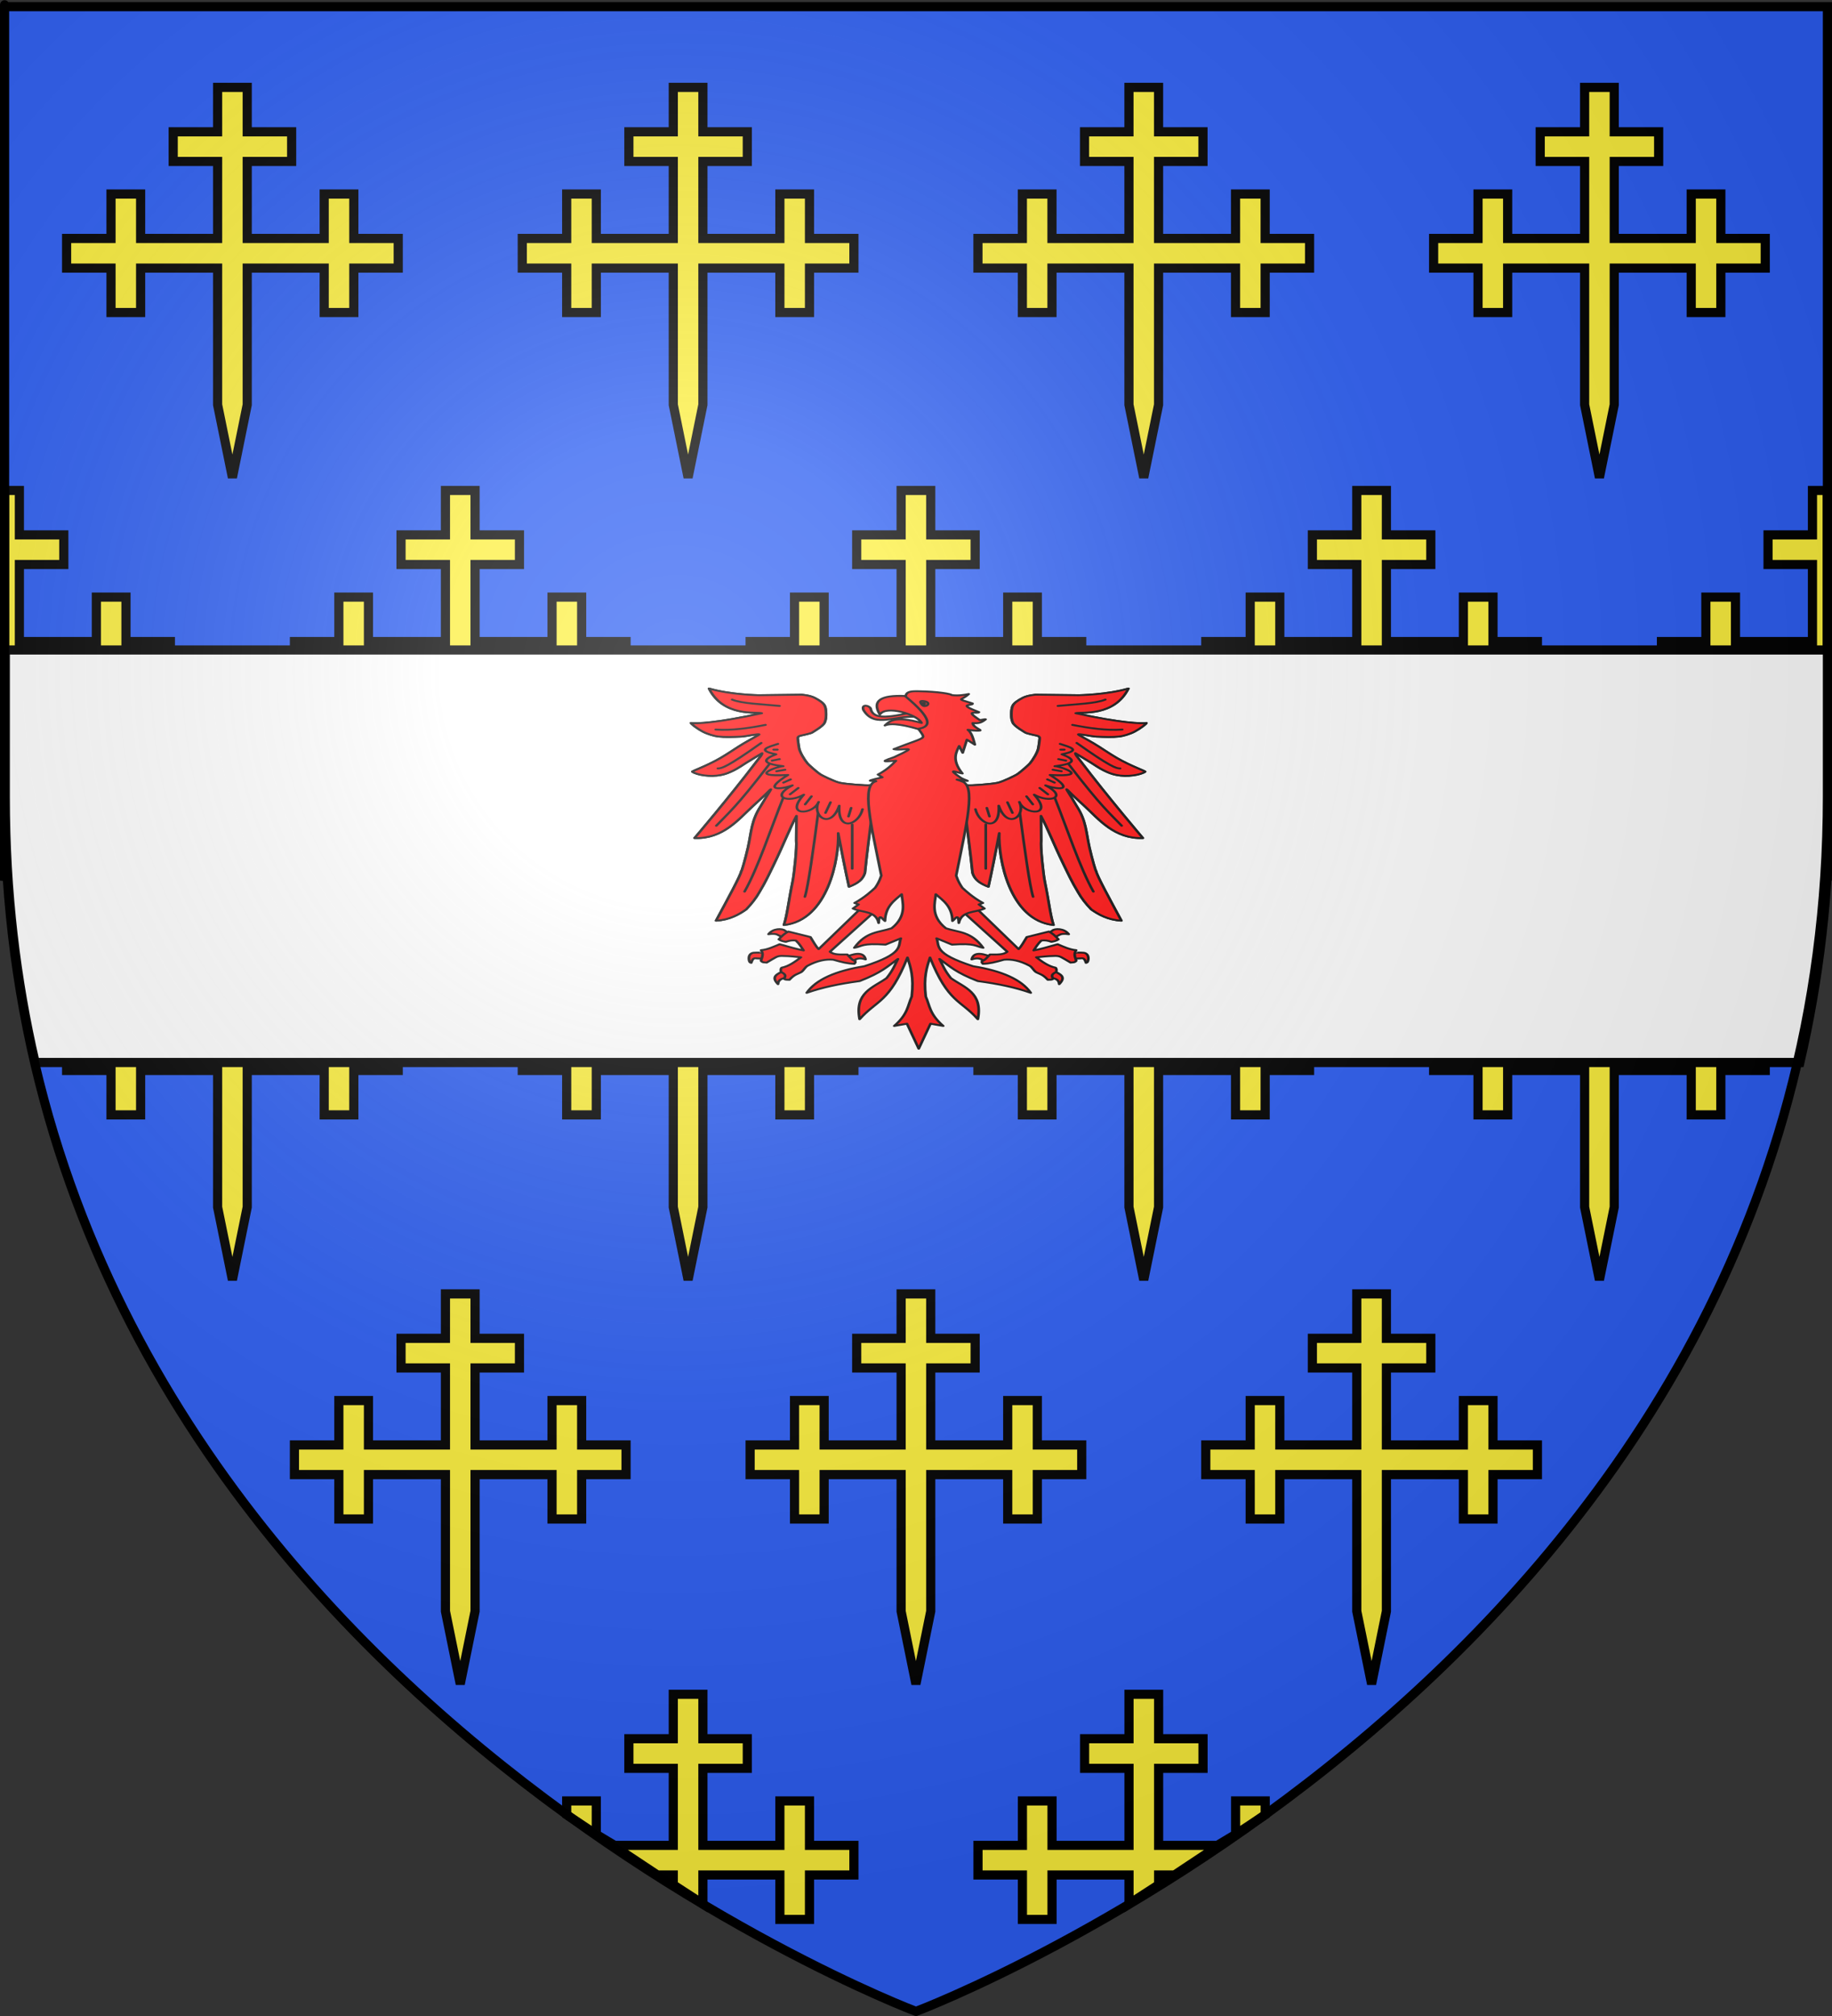
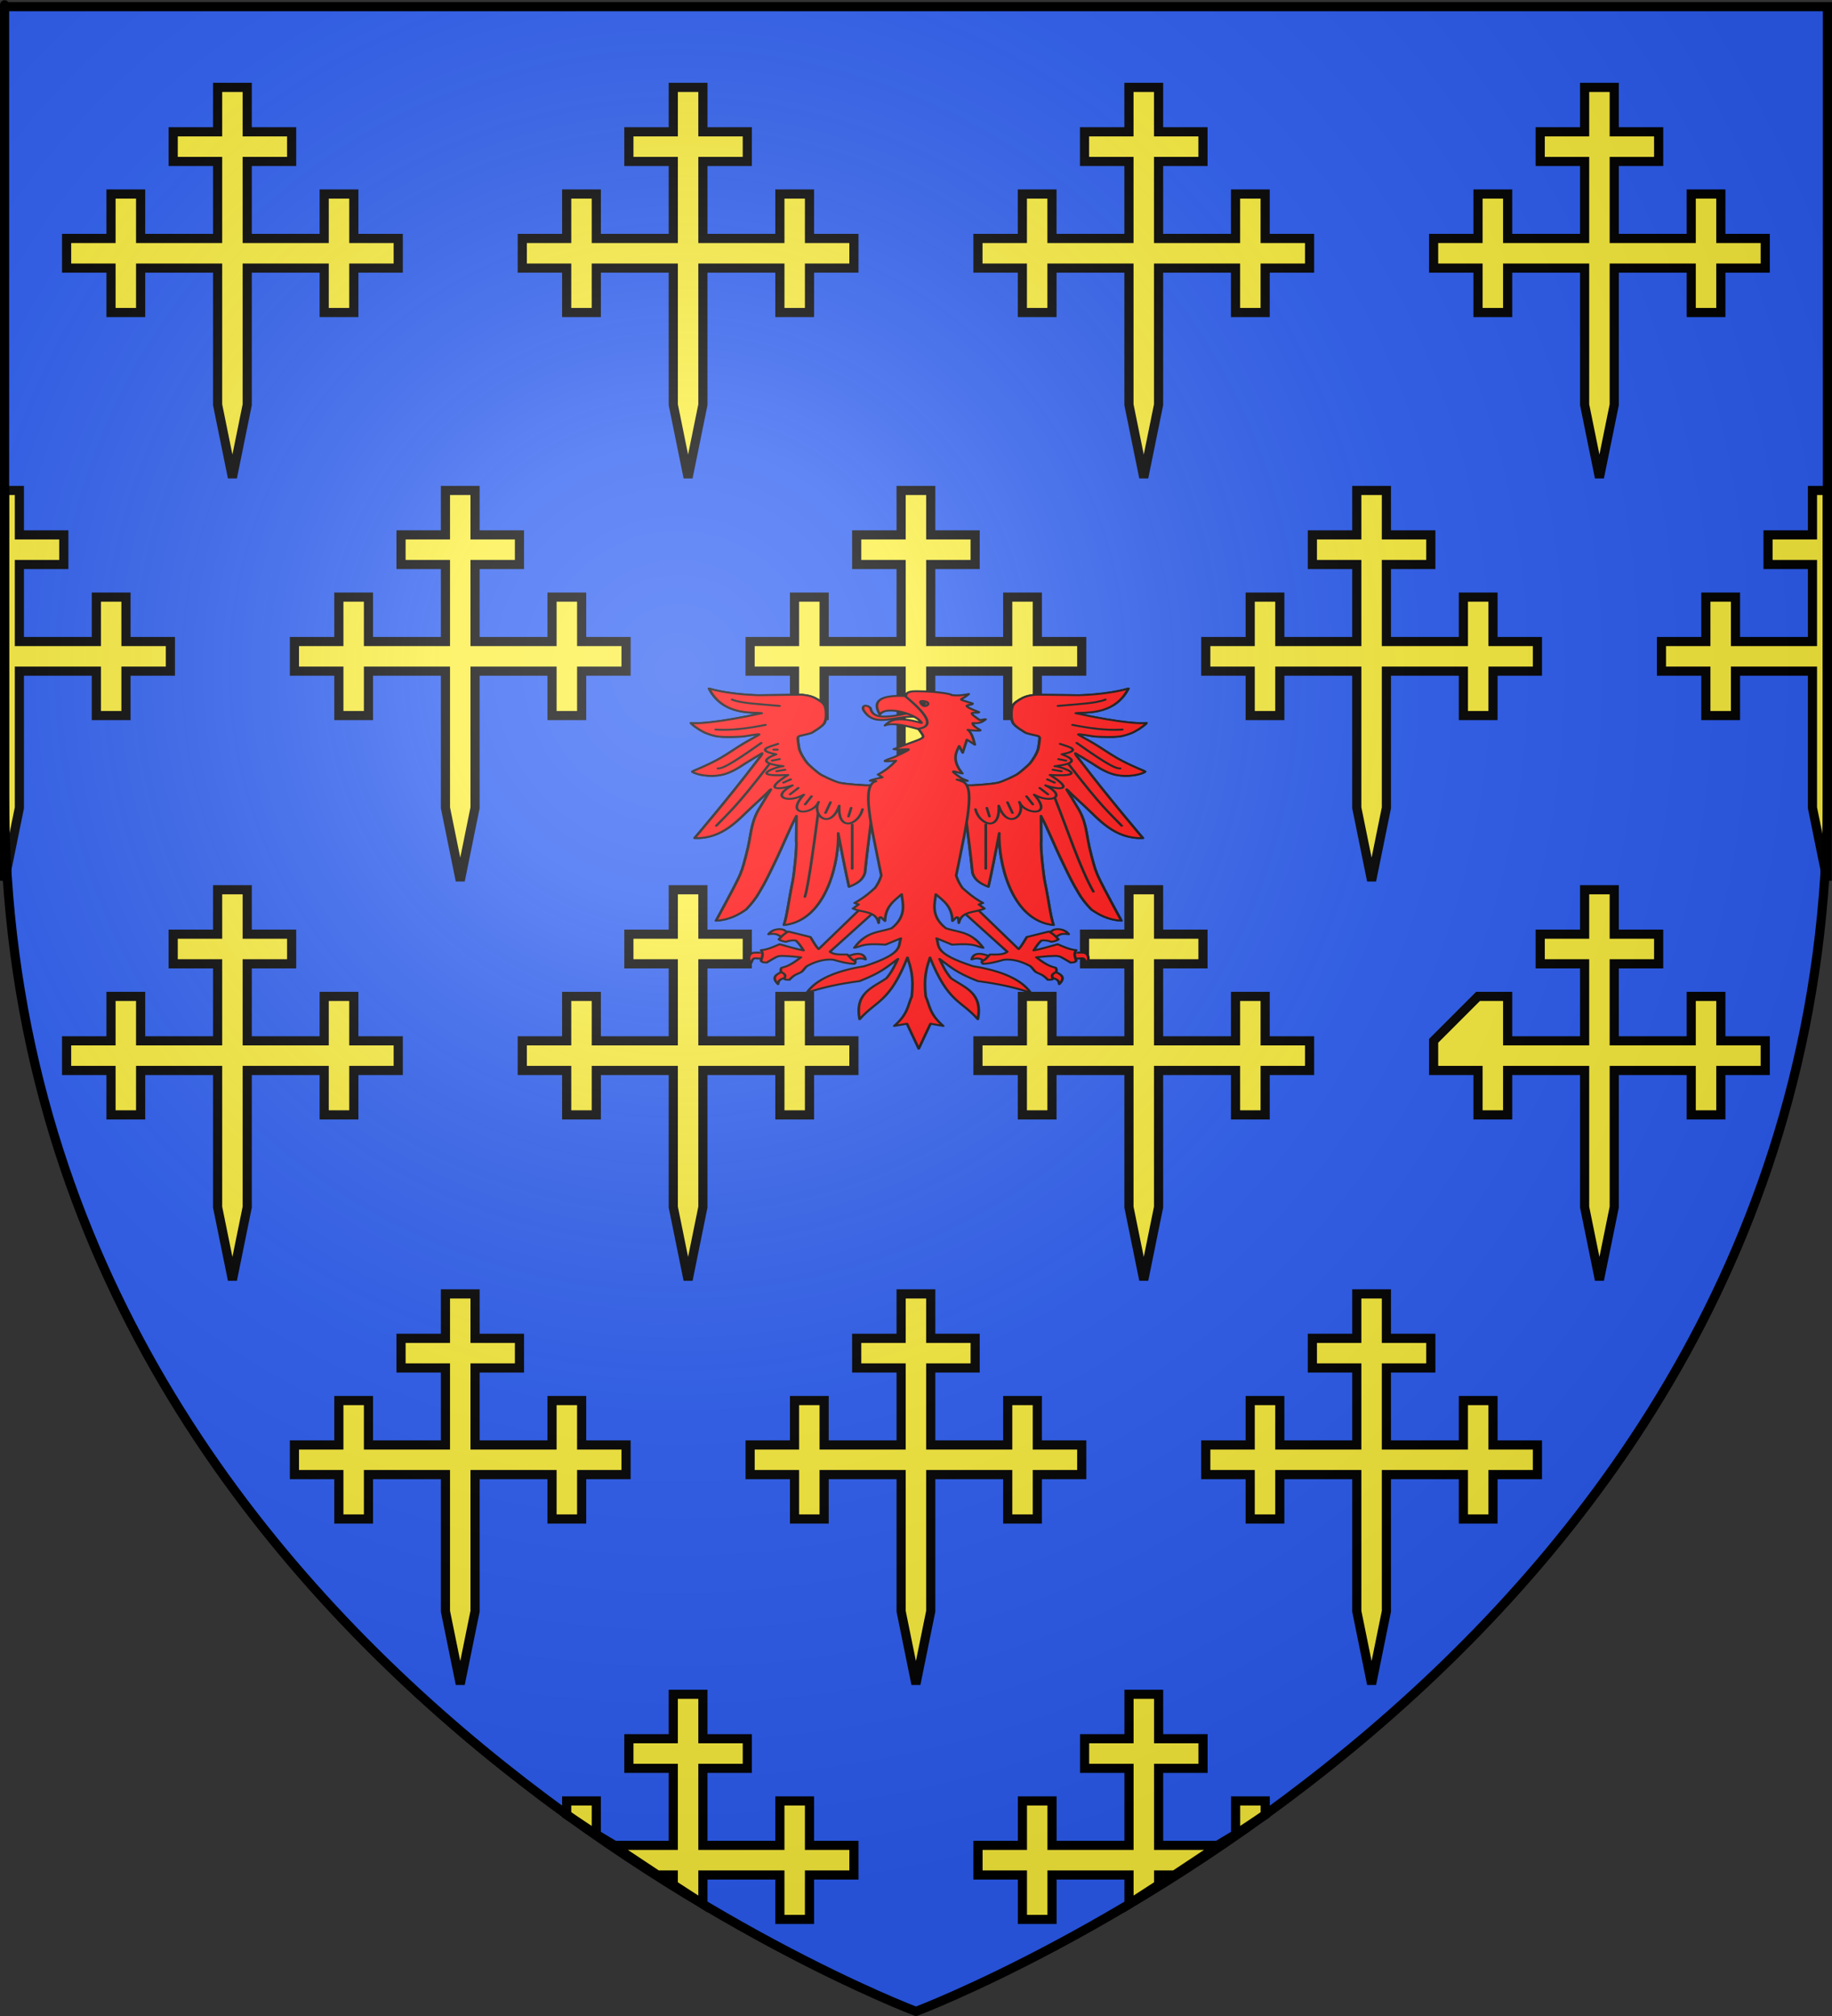
<svg xmlns="http://www.w3.org/2000/svg" xmlns:ns1="http://sodipodi.sourceforge.net/DTD/sodipodi-0.dtd" xmlns:ns2="http://www.inkscape.org/namespaces/inkscape" xmlns:xlink="http://www.w3.org/1999/xlink" height="660" width="600" version="1.0" id="svg2" ns1:version="0.32" ns2:version="1.0.2 (e86c8708, 2021-01-15)" ns1:docname="Blason_Émile-Christophe Énard.svg" ns2:export-filename="/Users/olivier/Desktop/Blason Rouge/Blason_Vide_3D.png" ns2:export-xdpi="144" ns2:export-ydpi="144">
  <rect width="100%" height="100%" fill="#333333" stroke="none" />
  <ns1:namedview ns2:window-height="774" ns2:window-width="1440" ns2:pageshadow="2" ns2:pageopacity="0.0" guidetolerance="10.0" gridtolerance="10.0" objecttolerance="10.0" borderopacity="1.0" bordercolor="#666666" pagecolor="#ffffff" id="base" showgrid="false" height="660px" ns2:zoom="0.89095454" ns2:cx="447.1812" ns2:cy="324.92096" ns2:window-x="97" ns2:window-y="76" ns2:current-layer="g12756" ns2:document-rotation="0" ns2:window-maximized="0" showguides="true" ns2:guide-bbox="true">
    <ns1:guide position="300,405.217" orientation="-1,0" id="guide2844" ns2:label="" ns2:locked="false" ns2:color="rgb(0,0,255)" />
  </ns1:namedview>
  <desc id="desc4">Flag of Canton of Valais (Wallis)</desc>
  <defs id="defs6">
    <linearGradient id="linearGradient2893">
      <stop style="stop-color:white;stop-opacity:0.314;" offset="0" id="stop2895" />
      <stop id="stop2897" offset="0.19" style="stop-color:white;stop-opacity:0.251;" />
      <stop style="stop-color:#6b6b6b;stop-opacity:0.125;" offset="0.6" id="stop2901" />
      <stop style="stop-color:black;stop-opacity:0.125;" offset="1" id="stop2899" />
    </linearGradient>
    <radialGradient ns2:collect="always" xlink:href="#linearGradient2893" id="radialGradient3163" gradientUnits="userSpaceOnUse" gradientTransform="matrix(1.353,0,0,1.349,-77.629,-85.747)" cx="221.445" cy="226.331" fx="221.445" fy="226.331" r="300" />
    <ns2:perspective ns1:type="inkscape:persp3d" ns2:vp_x="0 : 330 : 1" ns2:vp_y="0 : 1000 : 0" ns2:vp_z="600 : 330 : 1" ns2:persp3d-origin="300 : 220 : 1" id="perspective33" />
    <linearGradient id="linearGradient2885">
      <stop style="stop-color:white;stop-opacity:1" offset="0" id="stop2887" />
      <stop style="stop-color:white;stop-opacity:1" offset="0.229" id="stop2891" />
      <stop style="stop-color:black;stop-opacity:1" offset="1" id="stop2889" />
    </linearGradient>
    <linearGradient id="linearGradient2955">
      <stop style="stop-color:#fd0000;stop-opacity:1" offset="0" id="stop2867" />
      <stop style="stop-color:#e77275;stop-opacity:0.659" offset="0.5" id="stop2873" />
      <stop style="stop-color:black;stop-opacity:0.323" offset="1" id="stop2959" />
    </linearGradient>
    <radialGradient cx="225.524" cy="218.901" r="300" fx="225.524" fy="218.901" id="radialGradient2961" xlink:href="#linearGradient2955" gradientUnits="userSpaceOnUse" gradientTransform="matrix(-4.167939e-4,2.183,-1.884,-3.599562e-4,615.597,-289.121)" />
    <polygon points="0,-1 0.588,0.809 -0.951,-0.309 0.951,-0.309 -0.588,0.809 0,-1 " transform="scale(53,53)" id="star" />
    <clipPath id="clip">
      <path d="M 0,-200 L 0,600 L 300,600 L 300,-200 L 0,-200 z " id="path10" />
    </clipPath>
    <radialGradient cx="225.524" cy="218.901" r="300" fx="225.524" fy="218.901" id="radialGradient1911" xlink:href="#linearGradient2955" gradientUnits="userSpaceOnUse" gradientTransform="matrix(-4.167939e-4,2.183,-1.884,-3.599562e-4,615.597,-289.121)" />
    <radialGradient cx="225.524" cy="218.901" r="300" fx="225.524" fy="218.901" id="radialGradient2865" xlink:href="#linearGradient2955" gradientUnits="userSpaceOnUse" gradientTransform="matrix(0,1.749,-1.593,-1.049767e-7,551.788,-191.29)" />
    <radialGradient cx="225.524" cy="218.901" r="300" fx="225.524" fy="218.901" id="radialGradient2871" xlink:href="#linearGradient2955" gradientUnits="userSpaceOnUse" gradientTransform="matrix(0,1.386,-1.323,-5.741131e-8,-158.082,-109.541)" />
    <radialGradient cx="221.445" cy="226.331" r="300" fx="221.445" fy="226.331" id="radialGradient3163-1" xlink:href="#linearGradient2893" gradientUnits="userSpaceOnUse" gradientTransform="matrix(1.353,0,0,1.349,-77.629,-85.747)" />
    <ns2:perspective ns1:type="inkscape:persp3d" ns2:vp_x="0 : 330 : 1" ns2:vp_y="0 : 1000 : 0" ns2:vp_z="600 : 330 : 1" ns2:persp3d-origin="300 : 220 : 1" id="perspective90" />
    <radialGradient ns2:collect="always" xlink:href="#linearGradient2955" id="radialGradient2961-6" cx="225.524" cy="218.901" fx="225.524" fy="218.901" r="300" gradientTransform="matrix(-4.167939e-4,2.183,-1.884,-3.599562e-4,615.597,-289.121)" gradientUnits="userSpaceOnUse" />
    <polygon id="star-4" transform="scale(53,53)" points="0,-1 0.588,0.809 -0.951,-0.309 0.951,-0.309 -0.588,0.809 0,-1 " />
    <clipPath id="clip-6">
      <path d="M 0,-200 L 0,600 L 300,600 L 300,-200 L 0,-200 z " id="path10-4" />
    </clipPath>
    <radialGradient ns2:collect="always" xlink:href="#linearGradient2955" id="radialGradient1911-3" gradientUnits="userSpaceOnUse" gradientTransform="matrix(-4.167939e-4,2.183,-1.884,-3.599562e-4,615.597,-289.121)" cx="225.524" cy="218.901" fx="225.524" fy="218.901" r="300" />
    <radialGradient ns2:collect="always" xlink:href="#linearGradient2955" id="radialGradient2865-8" gradientUnits="userSpaceOnUse" gradientTransform="matrix(0,1.749,-1.593,-1.049767e-7,551.788,-191.29)" cx="225.524" cy="218.901" fx="225.524" fy="218.901" r="300" />
    <radialGradient ns2:collect="always" xlink:href="#linearGradient2955" id="radialGradient2871-4" gradientUnits="userSpaceOnUse" gradientTransform="matrix(0,1.386,-1.323,-5.741131e-8,-158.082,-109.541)" cx="225.524" cy="218.901" fx="225.524" fy="218.901" r="300" />
    <radialGradient ns2:collect="always" xlink:href="#linearGradient2893" id="radialGradient3163-0" gradientUnits="userSpaceOnUse" gradientTransform="matrix(1.353,0,0,1.349,-77.629,-85.747)" cx="221.445" cy="226.331" fx="221.445" fy="226.331" r="300" />
  </defs>
  <g ns2:groupmode="layer" id="layer3" ns2:label="Fond écu" style="display:inline">
    <path id="path2855" style="fill:#2b5df2;fill-opacity:1;fill-rule:evenodd;stroke:none;stroke-width:1px;stroke-linecap:butt;stroke-linejoin:miter;stroke-opacity:1" d="M 300,658.5 C 300,658.5 598.5,546.18 598.5,260.728 C 598.5,-24.723 598.5,2.176 598.5,2.176 L 1.5,2.176 L 1.5,260.728 C 1.5,546.18 300,658.5 300,658.5 z " ns1:nodetypes="cccccc" />
    <g id="g2304" transform="translate(-3.689,43.79)">
      <path id="rect4923" d="M 0,3.375078e-014 L 600,3.375078e-014 L 600,660 L 0,660 L 0,3.375078e-014 z " style="fill:none;fill-opacity:1;fill-rule:nonzero;stroke:none;stroke-width:7.56;stroke-linecap:round;stroke-linejoin:round;stroke-miterlimit:4;stroke-opacity:1" />
    </g>
    <path style="fill:#fcef3c;fill-opacity:1;stroke:#000000;stroke-width:3;stroke-miterlimit:4;stroke-dasharray:none;stroke-opacity:1" ns1:nodetypes="cccccccccccccccccccccccccccc" id="path1415" d="M 6.349,264.46 L 1.5,288.29 L 1.5,264.46 L 1.5,244.932 L 1.5,219.719 L 1.5,210.022 L 1.5,184.809 L 1.5,175.111 L 1.5,160.565 L 6.349,160.565 L 6.349,175.111 L 20.895,175.111 L 20.895,184.809 L 6.349,184.809 L 6.349,210.022 L 31.562,210.022 L 31.562,195.476 L 41.259,195.476 L 41.259,210.022 L 55.805,210.022 L 55.805,219.719 L 41.259,219.719 L 41.259,234.265 L 31.562,234.265 L 31.562,219.719 L 6.349,219.719 L 6.349,244.932 L 6.349,264.46 z " />
    <path style="fill:#fcef3c;fill-opacity:1;stroke:#000000;stroke-width:3;stroke-miterlimit:4;stroke-dasharray:none;stroke-opacity:1;display:inline" ns1:nodetypes="cccccccccccccccccccccccccccccccccccccccc" id="path4252" d="M 379.442,132.504 L 374.594,156.335 L 369.745,132.504 L 369.745,112.977 L 369.745,87.764 L 344.532,87.764 L 344.532,102.31 L 334.835,102.31 L 334.835,87.764 L 320.288,87.764 L 320.288,78.066 L 334.835,78.066 L 334.835,63.52 L 344.532,63.52 L 344.532,78.066 L 369.745,78.066 L 369.745,52.853 L 355.199,52.853 L 355.199,43.156 L 369.745,43.156 L 369.745,28.61 L 379.442,28.61 L 379.442,43.156 L 393.989,43.156 L 393.989,52.853 L 379.442,52.853 L 379.442,78.066 L 404.656,78.066 L 404.656,63.52 L 414.353,63.52 L 414.353,78.066 L 428.899,78.066 L 428.899,87.764 L 414.353,87.764 L 414.353,102.31 L 404.656,102.31 L 404.656,87.764 L 379.442,87.764 L 379.442,112.977 L 379.442,132.504 z " />
    <path style="fill:#fcef3c;fill-opacity:1;stroke:#000000;stroke-width:3;stroke-miterlimit:4;stroke-dasharray:none;stroke-opacity:1;display:inline" ns1:nodetypes="cccccccccccccccccccccccccccccccccccccccc" id="path4256" d="M 155.586,264.46 L 150.738,288.29 L 145.889,264.46 L 145.889,244.932 L 145.889,219.719 L 120.676,219.719 L 120.676,234.265 L 110.978,234.265 L 110.978,219.719 L 96.432,219.719 L 96.432,210.022 L 110.978,210.022 L 110.978,195.476 L 120.676,195.476 L 120.676,210.022 L 145.889,210.022 L 145.889,184.809 L 131.343,184.809 L 131.343,175.111 L 145.889,175.111 L 145.889,160.565 L 155.586,160.565 L 155.586,175.111 L 170.132,175.111 L 170.132,184.809 L 155.586,184.809 L 155.586,210.022 L 180.799,210.022 L 180.799,195.476 L 190.497,195.476 L 190.497,210.022 L 205.043,210.022 L 205.043,219.719 L 190.497,219.719 L 190.497,234.265 L 180.799,234.265 L 180.799,219.719 L 155.586,219.719 L 155.586,244.932 L 155.586,264.46 z " />
    <path style="fill:#fcef3c;fill-opacity:1;stroke:#000000;stroke-width:3;stroke-miterlimit:4;stroke-dasharray:none;stroke-opacity:1;display:inline" ns1:nodetypes="cccccccccccccccccccccccccccccccccccccccc" id="path4260" d="M 80.967,132.504 L 76.119,156.335 L 71.27,132.504 L 71.27,112.977 L 71.27,87.764 L 46.057,87.764 L 46.057,102.31 L 36.36,102.31 L 36.36,87.764 L 21.813,87.764 L 21.813,78.066 L 36.36,78.066 L 36.36,63.52 L 46.057,63.52 L 46.057,78.066 L 71.27,78.066 L 71.27,52.853 L 56.724,52.853 L 56.724,43.156 L 71.27,43.156 L 71.27,28.61 L 80.967,28.61 L 80.967,43.156 L 95.514,43.156 L 95.514,52.853 L 80.967,52.853 L 80.967,78.066 L 106.181,78.066 L 106.181,63.52 L 115.878,63.52 L 115.878,78.066 L 130.424,78.066 L 130.424,87.764 L 115.878,87.764 L 115.878,102.31 L 106.181,102.31 L 106.181,87.764 L 80.967,87.764 L 80.967,112.977 L 80.967,132.504 z " />
    <path style="fill:#fcef3c;fill-opacity:1;stroke:#000000;stroke-width:3;stroke-miterlimit:4;stroke-dasharray:none;stroke-opacity:1;display:inline" ns1:nodetypes="cccccccccccccccccccccccccccccccccccccccc" id="path4262" d="M 528.68,132.504 L 523.831,156.335 L 518.983,132.504 L 518.983,112.977 L 518.983,87.764 L 493.769,87.764 L 493.769,102.31 L 484.072,102.31 L 484.072,87.764 L 469.526,87.764 L 469.526,78.066 L 484.072,78.066 L 484.072,63.52 L 493.769,63.52 L 493.769,78.066 L 518.983,78.066 L 518.983,52.853 L 504.437,52.853 L 504.437,43.156 L 518.983,43.156 L 518.983,28.61 L 528.68,28.61 L 528.68,43.156 L 543.226,43.156 L 543.226,52.853 L 528.68,52.853 L 528.68,78.066 L 553.893,78.066 L 553.893,63.52 L 563.591,63.52 L 563.591,78.066 L 578.137,78.066 L 578.137,87.764 L 563.591,87.764 L 563.591,102.31 L 553.893,102.31 L 553.893,87.764 L 528.68,87.764 L 528.68,112.977 L 528.68,132.504 z " />
    <path style="fill:#fcef3c;fill-opacity:1;stroke:#000000;stroke-width:3;stroke-miterlimit:4;stroke-dasharray:none;stroke-opacity:1;display:inline" ns1:nodetypes="cccccccccccccccccccccccccccccccccccccccc" id="path4264" d="M 230.205,132.504 L 225.356,156.335 L 220.508,132.504 L 220.508,112.977 L 220.508,87.764 L 195.294,87.764 L 195.294,102.31 L 185.597,102.31 L 185.597,87.764 L 171.051,87.764 L 171.051,78.066 L 185.597,78.066 L 185.597,63.52 L 195.294,63.52 L 195.294,78.066 L 220.508,78.066 L 220.508,52.853 L 205.962,52.853 L 205.962,43.156 L 220.508,43.156 L 220.508,28.61 L 230.205,28.61 L 230.205,43.156 L 244.751,43.156 L 244.751,52.853 L 230.205,52.853 L 230.205,78.066 L 255.418,78.066 L 255.418,63.52 L 265.116,63.52 L 265.116,78.066 L 279.662,78.066 L 279.662,87.764 L 265.116,87.764 L 265.116,102.31 L 255.418,102.31 L 255.418,87.764 L 230.205,87.764 L 230.205,112.977 L 230.205,132.504 z " />
    <path style="fill:#fcef3c;fill-opacity:1;stroke:#000000;stroke-width:3;stroke-miterlimit:4;stroke-dasharray:none;stroke-opacity:1;display:inline" ns1:nodetypes="cccccccccccccccccccccccccccccccccccccccc" id="path4270" d="M 454.061,264.46 L 449.213,288.29 L 444.364,264.46 L 444.364,244.932 L 444.364,219.719 L 419.151,219.719 L 419.151,234.265 L 409.453,234.265 L 409.453,219.719 L 394.907,219.719 L 394.907,210.022 L 409.453,210.022 L 409.453,195.476 L 419.151,195.476 L 419.151,210.022 L 444.364,210.022 L 444.364,184.809 L 429.818,184.809 L 429.818,175.111 L 444.364,175.111 L 444.364,160.565 L 454.061,160.565 L 454.061,175.111 L 468.607,175.111 L 468.607,184.809 L 454.061,184.809 L 454.061,210.022 L 479.274,210.022 L 479.274,195.476 L 488.972,195.476 L 488.972,210.022 L 503.518,210.022 L 503.518,219.719 L 488.972,219.719 L 488.972,234.265 L 479.274,234.265 L 479.274,219.719 L 454.061,219.719 L 454.061,244.932 L 454.061,264.46 z " />
    <path style="fill:#fcef3c;fill-opacity:1;stroke:#000000;stroke-width:3;stroke-miterlimit:4;stroke-dasharray:none;stroke-opacity:1;display:inline" ns1:nodetypes="cccccccccccccccccccccccccccccccccccccccc" id="path4272" d="M 304.824,264.46 L 299.975,288.29 L 295.126,264.46 L 295.126,244.932 L 295.126,219.719 L 269.913,219.719 L 269.913,234.265 L 260.216,234.265 L 260.216,219.719 L 245.67,219.719 L 245.67,210.022 L 260.216,210.022 L 260.216,195.476 L 269.913,195.476 L 269.913,210.022 L 295.126,210.022 L 295.126,184.809 L 280.58,184.809 L 280.58,175.111 L 295.126,175.111 L 295.126,160.565 L 304.824,160.565 L 304.824,175.111 L 319.37,175.111 L 319.37,184.809 L 304.824,184.809 L 304.824,210.022 L 330.037,210.022 L 330.037,195.476 L 339.734,195.476 L 339.734,210.022 L 354.28,210.022 L 354.28,219.719 L 339.734,219.719 L 339.734,234.265 L 330.037,234.265 L 330.037,219.719 L 304.824,219.719 L 304.824,244.932 L 304.824,264.46 z " />
    <path style="fill:#fcef3c;fill-opacity:1;stroke:#000000;stroke-width:3;stroke-miterlimit:4;stroke-dasharray:none;stroke-opacity:1;display:inline" ns1:nodetypes="cccccccccccccccccccccccccccc" id="path4274" d="M 593.601,264.46 L 598.45,288.29 L 598.45,264.46 L 598.45,244.932 L 598.45,219.719 L 598.45,210.022 L 598.45,184.809 L 598.45,175.111 L 598.45,160.565 L 593.601,160.565 L 593.601,175.111 L 579.055,175.111 L 579.055,184.809 L 593.601,184.809 L 593.601,210.022 L 568.388,210.022 L 568.388,195.476 L 558.691,195.476 L 558.691,210.022 L 544.145,210.022 L 544.145,219.719 L 558.691,219.719 L 558.691,234.265 L 568.388,234.265 L 568.388,219.719 L 593.601,219.719 L 593.601,244.932 L 593.601,264.46 z " />
    <path style="fill:#fcef3c;fill-opacity:1;stroke:#000000;stroke-width:3;stroke-miterlimit:4;stroke-dasharray:none;stroke-opacity:1;display:inline" ns1:nodetypes="cccccccccccccccccccccccccccccccccccccccc" id="path4309" d="M 379.442,395.185 L 374.594,419.015 L 369.745,395.185 L 369.745,375.658 L 369.745,350.444 L 344.532,350.444 L 344.532,364.99 L 334.835,364.99 L 334.835,350.444 L 320.288,350.444 L 320.288,340.747 L 334.835,340.747 L 334.835,326.201 L 344.532,326.201 L 344.532,340.747 L 369.745,340.747 L 369.745,315.534 L 355.199,315.534 L 355.199,305.836 L 369.745,305.836 L 369.745,291.29 L 379.442,291.29 L 379.442,305.836 L 393.989,305.836 L 393.989,315.534 L 379.442,315.534 L 379.442,340.747 L 404.656,340.747 L 404.656,326.201 L 414.353,326.201 L 414.353,340.747 L 428.899,340.747 L 428.899,350.444 L 414.353,350.444 L 414.353,364.99 L 404.656,364.99 L 404.656,350.444 L 379.442,350.444 L 379.442,375.658 L 379.442,395.185 z " />
    <path style="fill:#fcef3c;fill-opacity:1;stroke:#000000;stroke-width:3;stroke-miterlimit:4;stroke-dasharray:none;stroke-opacity:1;display:inline" ns1:nodetypes="cccccccccccccccccccccccccccccccccccccccc" id="path4313" d="M 80.967,395.185 L 76.119,419.015 L 71.27,395.185 L 71.27,375.658 L 71.27,350.444 L 46.057,350.444 L 46.057,364.99 L 36.36,364.99 L 36.36,350.444 L 21.813,350.444 L 21.813,340.747 L 36.36,340.747 L 36.36,326.201 L 46.057,326.201 L 46.057,340.747 L 71.27,340.747 L 71.27,315.534 L 56.724,315.534 L 56.724,305.836 L 71.27,305.836 L 71.27,291.29 L 80.967,291.29 L 80.967,305.836 L 95.514,305.836 L 95.514,315.534 L 80.967,315.534 L 80.967,340.747 L 106.181,340.747 L 106.181,326.201 L 115.878,326.201 L 115.878,340.747 L 130.424,340.747 L 130.424,350.444 L 115.878,350.444 L 115.878,364.99 L 106.181,364.99 L 106.181,350.444 L 80.967,350.444 L 80.967,375.658 L 80.967,395.185 z " />
-     <path style="fill:#fcef3c;fill-opacity:1;stroke:#000000;stroke-width:3;stroke-miterlimit:4;stroke-dasharray:none;stroke-opacity:1;display:inline" ns1:nodetypes="cccccccccccccccccccccccccccccccccccccccc" id="path4315" d="M 528.68,395.185 L 523.831,419.015 L 518.983,395.185 L 518.983,375.658 L 518.983,350.444 L 493.769,350.444 L 493.769,364.99 L 484.072,364.99 L 484.072,350.444 L 469.526,350.444 L 469.526,340.747 L 484.072,340.747 L 484.072,326.201 L 493.769,326.201 L 493.769,340.747 L 518.983,340.747 L 518.983,315.534 L 504.437,315.534 L 504.437,305.836 L 518.983,305.836 L 518.983,291.29 L 528.68,291.29 L 528.68,305.836 L 543.226,305.836 L 543.226,315.534 L 528.68,315.534 L 528.68,340.747 L 553.893,340.747 L 553.893,326.201 L 563.591,326.201 L 563.591,340.747 L 578.137,340.747 L 578.137,350.444 L 563.591,350.444 L 563.591,364.99 L 553.893,364.99 L 553.893,350.444 L 528.68,350.444 L 528.68,375.658 L 528.68,395.185 z " />
+     <path style="fill:#fcef3c;fill-opacity:1;stroke:#000000;stroke-width:3;stroke-miterlimit:4;stroke-dasharray:none;stroke-opacity:1;display:inline" ns1:nodetypes="cccccccccccccccccccccccccccccccccccccccc" id="path4315" d="M 528.68,395.185 L 523.831,419.015 L 518.983,395.185 L 518.983,375.658 L 518.983,350.444 L 493.769,350.444 L 493.769,364.99 L 484.072,364.99 L 484.072,350.444 L 469.526,350.444 L 469.526,340.747 L 484.072,326.201 L 493.769,326.201 L 493.769,340.747 L 518.983,340.747 L 518.983,315.534 L 504.437,315.534 L 504.437,305.836 L 518.983,305.836 L 518.983,291.29 L 528.68,291.29 L 528.68,305.836 L 543.226,305.836 L 543.226,315.534 L 528.68,315.534 L 528.68,340.747 L 553.893,340.747 L 553.893,326.201 L 563.591,326.201 L 563.591,340.747 L 578.137,340.747 L 578.137,350.444 L 563.591,350.444 L 563.591,364.99 L 553.893,364.99 L 553.893,350.444 L 528.68,350.444 L 528.68,375.658 L 528.68,395.185 z " />
    <path style="fill:#fcef3c;fill-opacity:1;stroke:#000000;stroke-width:3;stroke-miterlimit:4;stroke-dasharray:none;stroke-opacity:1;display:inline" ns1:nodetypes="cccccccccccccccccccccccccccccccccccccccc" id="path4317" d="M 230.205,395.185 L 225.356,419.015 L 220.508,395.185 L 220.508,375.658 L 220.508,350.444 L 195.294,350.444 L 195.294,364.99 L 185.597,364.99 L 185.597,350.444 L 171.051,350.444 L 171.051,340.747 L 185.597,340.747 L 185.597,326.201 L 195.294,326.201 L 195.294,340.747 L 220.508,340.747 L 220.508,315.534 L 205.962,315.534 L 205.962,305.836 L 220.508,305.836 L 220.508,291.29 L 230.205,291.29 L 230.205,305.836 L 244.751,305.836 L 244.751,315.534 L 230.205,315.534 L 230.205,340.747 L 255.418,340.747 L 255.418,326.201 L 265.116,326.201 L 265.116,340.747 L 279.662,340.747 L 279.662,350.444 L 265.116,350.444 L 265.116,364.99 L 255.418,364.99 L 255.418,350.444 L 230.205,350.444 L 230.205,375.658 L 230.205,395.185 z " />
    <path style="fill:#fcef3c;fill-opacity:1;stroke:#000000;stroke-width:3;stroke-miterlimit:4;stroke-dasharray:none;stroke-opacity:1;display:inline" ns1:nodetypes="cccccccccccccccccccccccccccccccccccccccc" id="path4311" d="M 155.586,527.494 L 150.738,551.325 L 145.889,527.494 L 145.889,507.967 L 145.889,482.754 L 120.676,482.754 L 120.676,497.3 L 110.978,497.3 L 110.978,482.754 L 96.432,482.754 L 96.432,473.056 L 110.978,473.056 L 110.978,458.51 L 120.676,458.51 L 120.676,473.056 L 145.889,473.056 L 145.889,447.843 L 131.343,447.843 L 131.343,438.146 L 145.889,438.146 L 145.889,423.6 L 155.586,423.6 L 155.586,438.146 L 170.132,438.146 L 170.132,447.843 L 155.586,447.843 L 155.586,473.056 L 180.799,473.056 L 180.799,458.51 L 190.497,458.51 L 190.497,473.056 L 205.043,473.056 L 205.043,482.754 L 190.497,482.754 L 190.497,497.3 L 180.799,497.3 L 180.799,482.754 L 155.586,482.754 L 155.586,507.967 L 155.586,527.494 z " />
    <path style="fill:#fcef3c;fill-opacity:1;stroke:#000000;stroke-width:3;stroke-miterlimit:4;stroke-dasharray:none;stroke-opacity:1;display:inline" ns1:nodetypes="cccccccccccccccccccccccccccccccccccccccc" id="path4319" d="M 454.061,527.494 L 449.213,551.325 L 444.364,527.494 L 444.364,507.967 L 444.364,482.754 L 419.151,482.754 L 419.151,497.3 L 409.453,497.3 L 409.453,482.754 L 394.907,482.754 L 394.907,473.056 L 409.453,473.056 L 409.453,458.51 L 419.151,458.51 L 419.151,473.056 L 444.364,473.056 L 444.364,447.843 L 429.818,447.843 L 429.818,438.146 L 444.364,438.146 L 444.364,423.6 L 454.061,423.6 L 454.061,438.146 L 468.607,438.146 L 468.607,447.843 L 454.061,447.843 L 454.061,473.056 L 479.275,473.056 L 479.275,458.51 L 488.972,458.51 L 488.972,473.056 L 503.518,473.056 L 503.518,482.754 L 488.972,482.754 L 488.972,497.3 L 479.275,497.3 L 479.275,482.754 L 454.061,482.754 L 454.061,507.967 L 454.061,527.494 z " />
    <path style="fill:#fcef3c;fill-opacity:1;stroke:#000000;stroke-width:3;stroke-miterlimit:4;stroke-dasharray:none;stroke-opacity:1;display:inline" ns1:nodetypes="cccccccccccccccccccccccccccccccccccccccc" id="path4321" d="M 304.824,527.494 L 299.975,551.325 L 295.126,527.494 L 295.126,507.967 L 295.126,482.754 L 269.913,482.754 L 269.913,497.3 L 260.216,497.3 L 260.216,482.754 L 245.67,482.754 L 245.67,473.056 L 260.216,473.056 L 260.216,458.51 L 269.913,458.51 L 269.913,473.056 L 295.126,473.056 L 295.126,447.843 L 280.58,447.843 L 280.58,438.146 L 295.126,438.146 L 295.126,423.6 L 304.824,423.6 L 304.824,438.146 L 319.37,438.146 L 319.37,447.843 L 304.824,447.843 L 304.824,473.056 L 330.037,473.056 L 330.037,458.51 L 339.734,458.51 L 339.734,473.056 L 354.281,473.056 L 354.281,482.754 L 339.734,482.754 L 339.734,497.3 L 330.037,497.3 L 330.037,482.754 L 304.824,482.754 L 304.824,507.967 L 304.824,527.494 z " />
    <path style="fill:#fcef3c;fill-opacity:1;stroke:#000000;stroke-width:3;stroke-miterlimit:4;stroke-dasharray:none;stroke-opacity:1;display:inline" ns1:nodetypes="ccccccccccccccccccccccccccccccccc" id="path4345" d="M 220.508,617.045 L 220.508,613.832 L 215.295,613.832 L 185.597,594.135 L 185.597,589.589 L 195.295,589.589 L 195.295,600.545 L 201.259,604.135 L 220.508,604.135 L 220.508,578.922 L 205.962,578.922 L 205.962,569.224 L 220.508,569.224 L 220.508,554.678 L 230.205,554.678 L 230.205,569.224 L 244.751,569.224 L 244.751,578.922 L 230.205,578.922 L 230.205,604.135 L 255.418,604.135 L 255.418,589.589 L 265.116,589.589 L 265.116,604.135 L 279.662,604.135 L 279.662,613.832 L 265.116,613.832 L 265.116,628.378 L 255.418,628.378 L 255.418,613.832 L 230.205,613.832 L 230.205,623.326 L 220.508,617.045 z " />
    <path style="fill:#fcef3c;fill-opacity:1;stroke:#000000;stroke-width:3;stroke-miterlimit:4;stroke-dasharray:none;stroke-opacity:1;display:inline" ns1:nodetypes="ccccccccccccccccccccccccccccccccc" id="path4362" d="M 379.46,617.045 L 379.46,613.832 L 384.673,613.832 L 414.371,594.135 L 414.371,589.589 L 404.673,589.589 L 404.673,600.545 L 398.709,604.135 L 379.46,604.135 L 379.46,578.922 L 394.006,578.922 L 394.006,569.224 L 379.46,569.224 L 379.46,554.678 L 369.763,554.678 L 369.763,569.224 L 355.217,569.224 L 355.217,578.922 L 369.763,578.922 L 369.763,604.135 L 344.55,604.135 L 344.55,589.589 L 334.852,589.589 L 334.852,604.135 L 320.306,604.135 L 320.306,613.832 L 334.852,613.832 L 334.852,628.378 L 344.55,628.378 L 344.55,613.832 L 369.763,613.832 L 369.763,623.326 L 379.46,617.045 z " />
    <g id="g12756" transform="matrix(1.075,0,0,1.075,-841.218,-298.247)" style="opacity:1;fill:#ffffff;fill-opacity:1">
      <g id="g7979" transform="matrix(0.931,0,0,0.931,782.755,277.519)">
-         <path d="m 1.5,212.531 v 48.188 c 0,30.922 3.503,59.814 9.75,86.75 h 577.5 c 6.247,-26.936 9.75,-55.828 9.75,-86.75 0,-53.205 0,-14.488 0,-48.188 z" style="fill:#ffffff;fill-opacity:1;fill-rule:evenodd;stroke:#000000;stroke-width:3;stroke-linecap:butt;stroke-linejoin:miter;stroke-miterlimit:4;stroke-dasharray:none;stroke-opacity:1" id="path2855-2" />
        <rect width="600" height="660" x="0" y="-7.1054274e-15" style="fill:none;fill-opacity:1;fill-rule:nonzero;stroke:none;stroke-width:6.203;stroke-linecap:round;stroke-linejoin:round;stroke-miterlimit:4;stroke-dasharray:none;stroke-opacity:1" id="rect7092" />
      </g>
      <g id="g2842" transform="matrix(0.273,0,0,0.192,980.531,479.088)" style="fill:#ff0000">
        <g id="layer3-0" ns2:label="Fond écu" style="display:inline;fill:#ff0000">
          <g id="g14919" transform="translate(0,-2)" style="fill:#ff0000">
            <g transform="matrix(0.413,0,0,0.413,152.274,105.885)" id="g5442" style="fill:#ff0000;stroke:#000000;stroke-width:7.261;stroke-miterlimit:4;stroke-dasharray:none;stroke-opacity:1">
              <path id="path2764" style="color:#000000;display:inline;overflow:visible;visibility:visible;fill:#ff0000;fill-opacity:1;fill-rule:nonzero;stroke:#000000;stroke-width:7.261;stroke-linecap:butt;stroke-linejoin:round;stroke-miterlimit:4;stroke-dasharray:none;stroke-dashoffset:0;stroke-opacity:1;marker:none;marker-start:none;marker-mid:none;marker-end:none" d="m 233.939,227.532 -9.596,-6.566 c -4.546,2.273 -65.155,-4.041 -81.065,-9.596 C 127.368,205.814 95.713,182.999 92.518,180.055 79.697,168.244 58.899,140.525 56.885,137.123 48.869,123.588 36.605,95.411 34.495,80.007 32.377,64.54 30.228,39.618 30.733,38.356 c 0.505,-1.263 1.893,-5.852 6.732,-7.298 5.444,-1.627 28.768,-8.677 32.029,-12.053 2.608,-2.701 29.85,-24.202 34.013,-38.732 3.566,-12.445 3.701,-21.188 3.701,-30.279 0,-9.091 -0.043,-22.945 -3.579,-33.804 -3.536,-10.859 -13.594,-20.535 -27.231,-30.636 -13.637,-10.102 -35.146,-12.079 -35.146,-12.079 l -115.453,1.959 c -0.117,0.023 -76.639,-1.445 -134.603,-25.532 39.021,110.133 128.176,88.47 142.222,94.788 C -188.695,-17.366 -245.587,-14.683 -257.5,-17.935 c 0.186,3.318 14.913,20.25 31.758,33.101 13.626,10.395 32.508,17.471 41.479,18.922 18.812,3.043 39.512,1.888 61.851,0.459 12.498,-0.8 52.024,-13.023 48.761,-8.035 -2.561,3.913 -20.119,16.123 -41.605,34.193 -18.878,15.876 -40.752,38.007 -62.329,55.753 -38.591,31.738 -78.63,50.822 -76.377,52.99 12.738,12.261 48.17,20.977 77.59,12.312 12.629,-3.72 20.489,-8.185 34.288,-17.721 10.663,-7.369 25.496,-21.716 34.292,-29.653 16.691,-15.063 32.371,-27.527 42.224,-36.153 -0.031,6.776 -5.249,14.041 -11.617,25.759 -79.802,148.998 -170.716,300.015 -170.716,300.015 76.414,4.213 119.583,-73.49 156.334,-121.388 46.774,-60.962 36.091,-48.204 46.202,-61.955 10.11,-13.751 -2.416,8.679 -23.739,60.609 -25.83,56.351 -25.167,99.525 -34.454,158.859 -7.16,44.28 -17.797,96.784 -18.074,90.648 -0.998,14.782 -37.669,110.178 -68.185,190.414 36.057,-2.906 61.934,-23.851 81.317,-43.437 14.395,-21.321 26.345,-42.994 35.355,-65.66 16.42,-38.237 28.311,-74.843 40.279,-109.808 25.075,-73.251 42.577,-137.907 60.231,-183.642 l -0.561,95.102 c 2.128,22.72 -5.342,126.746 -9.97,158.585 C 5.579,669.75 2.861,715.707 -6.477,757.862 112.195,739.399 142.733,502.353 139.995,404.814 c 9.765,72.952 19.53,143.8 29.294,206.071 23.716,-13.238 37.113,-26.858 42.931,-53.538 5.219,-73.776 11.448,-137.212 16.668,-199.505 l 48.992,-94.954 z" />
              <path id="path5440" style="color:#000000;display:inline;overflow:visible;visibility:visible;fill:#ff0000;fill-opacity:1;fill-rule:nonzero;stroke:#000000;stroke-width:7.261;stroke-linecap:butt;stroke-linejoin:round;stroke-miterlimit:4;stroke-dasharray:none;stroke-dashoffset:0;stroke-opacity:1;marker:none;marker-start:none;marker-mid:none;marker-end:none" d="m 481.132,227.532 9.596,-6.566 c 4.546,2.273 65.155,-4.041 81.065,-9.596 15.91,-5.556 47.565,-28.371 50.76,-31.315 12.821,-11.811 33.619,-39.53 35.633,-42.931 8.016,-13.536 20.28,-41.712 22.389,-57.117 2.118,-15.466 4.268,-40.388 3.763,-41.651 -0.505,-1.263 -1.893,-5.852 -6.732,-7.298 -5.444,-1.627 -28.768,-8.677 -32.029,-12.053 -2.608,-2.701 -29.85,-24.202 -34.013,-38.732 -3.566,-12.445 -3.701,-21.188 -3.701,-30.279 0,-9.091 0.043,-22.945 3.579,-33.804 3.536,-10.859 13.594,-20.535 27.231,-30.636 13.637,-10.102 35.146,-12.079 35.146,-12.079 l 115.453,1.959 c 0.117,0.023 76.639,-1.445 134.603,-25.532 -39.021,110.133 -128.176,88.47 -142.222,94.788 122.113,37.945 179.006,40.627 190.919,37.376 -0.186,3.318 -14.913,20.25 -31.758,33.101 -13.626,10.395 -32.508,17.471 -41.479,18.922 -18.812,3.043 -39.512,1.888 -61.851,0.459 -12.498,-0.8 -52.024,-13.023 -48.761,-8.035 2.561,3.913 20.119,16.123 41.605,34.193 18.878,15.876 40.752,38.007 62.329,55.753 38.591,31.738 78.63,50.822 76.377,52.99 -12.738,12.261 -48.17,20.977 -77.59,12.312 -12.629,-3.72 -20.489,-8.185 -34.288,-17.721 -10.663,-7.369 -25.496,-21.716 -34.292,-29.653 -16.691,-15.063 -32.371,-27.527 -42.224,-36.153 0.031,6.776 5.249,14.041 11.617,25.759 79.802,148.998 170.716,300.015 170.716,300.015 -76.414,4.213 -119.583,-73.49 -156.334,-121.388 -46.774,-60.962 -36.091,-48.204 -46.202,-61.955 -10.11,-13.751 2.416,8.679 23.739,60.609 25.83,56.351 25.167,99.525 34.454,158.859 7.16,44.28 17.797,96.784 18.074,90.648 0.998,14.782 37.669,110.178 68.185,190.414 -36.057,-2.906 -61.934,-23.851 -81.317,-43.437 -14.395,-21.321 -26.345,-42.994 -35.355,-65.66 -16.42,-38.237 -28.311,-74.843 -40.279,-109.808 -25.075,-73.251 -42.577,-137.907 -60.231,-183.642 l 0.561,95.102 c -2.128,22.72 5.342,126.746 9.97,158.585 11.253,77.415 13.971,123.371 23.309,165.527 C 602.876,739.399 572.338,502.353 575.076,404.814 565.311,477.766 555.547,548.614 545.782,610.885 522.065,597.647 508.669,584.027 502.85,557.347 497.631,483.571 491.402,420.134 486.183,357.842 l -48.992,-94.954 z" />
            </g>
            <g transform="matrix(0.413,0,0,0.413,152.274,105.885)" id="g12543" style="fill:#ff0000;fill-opacity:1;stroke:#000000;stroke-width:7.261;stroke-linecap:round;stroke-linejoin:round;stroke-miterlimit:4;stroke-dasharray:none;stroke-opacity:1">
              <path id="path6333" style="color:#000000;display:inline;overflow:visible;visibility:visible;opacity:1;fill:#ff0000;fill-opacity:1;fill-rule:nonzero;stroke:#000000;stroke-width:7.261;stroke-linecap:round;stroke-linejoin:round;stroke-miterlimit:4;stroke-dasharray:none;stroke-dashoffset:0;stroke-opacity:1;marker:none;marker-start:none;marker-mid:none;marker-end:none" d="m -54.394,887.559 c 0.094,-0.575 0.898,-23.58 0.883,-23.381 -0.014,0.199 -29.915,-0.791 -35.069,0.31 -8.804,1.882 -13.835,10.906 -12.435,26.755 0.805,5.256 1.34,10.782 6.061,12.122 4.782,-22.009 10.591,-17.093 15.664,-17.016 6.131,0.094 24.802,1.786 24.896,1.21 z" />
              <path id="path8112" style="color:#000000;display:inline;overflow:visible;visibility:visible;opacity:1;fill:#ff0000;fill-opacity:1;fill-rule:nonzero;stroke:#000000;stroke-width:7.261;stroke-linecap:round;stroke-linejoin:round;stroke-miterlimit:4;stroke-dasharray:none;stroke-dashoffset:0;stroke-opacity:1;marker:none;marker-start:none;marker-mid:none;marker-end:none" d="M 10,792.005 -5.714,807.719 -21.786,797.005 c -5.257,-5.067 -14.417,-6.283 -26.429,-3.571 12.29,-23.849 38.059,-22.588 44.286,-13.929 z" />
              <path id="path9884" style="color:#000000;display:inline;overflow:visible;visibility:visible;opacity:1;fill:#ff0000;fill-opacity:1;fill-rule:nonzero;stroke:#000000;stroke-width:7.261;stroke-linecap:round;stroke-linejoin:round;stroke-miterlimit:4;stroke-dasharray:none;stroke-dashoffset:0;stroke-opacity:1;marker:none;marker-start:none;marker-mid:none;marker-end:none" d="m 5.714,959.148 c 13.003,-3.154 4.82,-38.556 -12.5,-25.714 C -24.106,946.275 -43.12,955.381 -22.5,985.219 -21.457,963.665 -7.289,962.302 5.714,959.148 Z" />
              <path id="path11656" style="color:#000000;display:inline;overflow:visible;visibility:visible;opacity:1;fill:#ff0000;fill-opacity:1;fill-rule:nonzero;stroke:#000000;stroke-width:7.261;stroke-linecap:round;stroke-linejoin:round;stroke-miterlimit:4;stroke-dasharray:none;stroke-dashoffset:0;stroke-opacity:1;marker:none;marker-start:none;marker-mid:none;marker-end:none" d="m 162.857,879.505 c 30.407,-17.46 47.331,-13.731 51.071,10.714 -16.16,-7.776 -26.677,-3.011 -34.286,8.214" />
            </g>
            <path id="path5446" style="color:#000000;display:inline;overflow:visible;visibility:visible;fill:#ff0000;fill-opacity:1;fill-rule:nonzero;stroke:#000000;stroke-width:3;stroke-linecap:round;stroke-linejoin:round;stroke-miterlimit:4;stroke-dasharray:none;stroke-dashoffset:0;stroke-opacity:1;marker:none;marker-start:none;marker-mid:none;marker-end:none" d="m 253.798,393.725 -14.166,-7.083 -51.352,70.535 c -3.499,-5.047 -6.145,-12.65 -9.149,-19.183 l -24.618,-8.681 c -3.744,2.575 -7.429,7.013 -10.625,12.395 2.239,2.397 5.012,3.194 7.796,3.959 3.738,-2.034 7.477,-2.814 11.215,-2.066 4.572,6.074 6.006,10.578 8.559,15.642 -6.928,-1.811 -15.488,-5.307 -26.719,-9.811 -6.192,3.651 -12.903,8.384 -20.659,9.429 0.686,1.369 1.119,2.706 1.362,4.02 0.807,4.361 -0.475,8.461 -1.499,12.594 1.761,3.735 4.461,2.447 6.269,3.124 10.65,-8.694 11.286,-10.411 16.822,-10.625 11.123,0.289 14.838,1.401 21.473,2.188 -6.106,6.585 -13.177,14.088 -21.544,16.527 -1.186,1.933 -1.06,4.303 -0.59,6.788 7.114,4.755 3.857,7.461 3.714,11.179 0.814,1.097 3.153,1.177 5.607,1.181 5.794,-8.984 9.103,-8.853 13.403,-12.36 3.061,-3.455 3.989,-7.71 7.098,-10.045 10.566,-7.932 19.955,-10.566 28.439,-9.434 10.217,4.118 16.185,6.211 23.488,6.493 0.248,-1.471 1.683,-0.987 0.921,-4.478 -2.951,-0.457 -5.903,-6.323 -8.854,-10.329 -7.109,-0.054 -14.763,0.983 -19.219,-4.376 z" />
            <g transform="matrix(-0.413,0,0,0.413,447.476,105.885)" id="g12559" style="fill:#ff0000;fill-opacity:1;stroke:#000000;stroke-width:7.261;stroke-linecap:round;stroke-linejoin:round;stroke-miterlimit:4;stroke-dasharray:none;stroke-opacity:1">
              <path id="path12561" style="color:#000000;display:inline;overflow:visible;visibility:visible;opacity:1;fill:#ff0000;fill-opacity:1;fill-rule:nonzero;stroke:#000000;stroke-width:7.261;stroke-linecap:round;stroke-linejoin:round;stroke-miterlimit:4;stroke-dasharray:none;stroke-dashoffset:0;stroke-opacity:1;marker:none;marker-start:none;marker-mid:none;marker-end:none" d="m -54.394,887.559 c 0.094,-0.575 0.898,-23.58 0.883,-23.381 -0.014,0.199 -29.915,-0.791 -35.069,0.31 -8.804,1.882 -13.835,10.906 -12.435,26.755 0.805,5.256 1.34,10.782 6.061,12.122 4.782,-22.009 10.591,-17.093 15.664,-17.016 6.131,0.094 24.802,1.786 24.896,1.21 z" />
              <path id="path12563" style="color:#000000;display:inline;overflow:visible;visibility:visible;opacity:1;fill:#ff0000;fill-opacity:1;fill-rule:nonzero;stroke:#000000;stroke-width:7.261;stroke-linecap:round;stroke-linejoin:round;stroke-miterlimit:4;stroke-dasharray:none;stroke-dashoffset:0;stroke-opacity:1;marker:none;marker-start:none;marker-mid:none;marker-end:none" d="M 10,792.005 -5.714,807.719 -21.786,797.005 c -5.257,-5.067 -14.417,-6.283 -26.429,-3.571 12.29,-23.849 38.059,-22.588 44.286,-13.929 z" />
              <path id="path12565" style="color:#000000;display:inline;overflow:visible;visibility:visible;opacity:1;fill:#ff0000;fill-opacity:1;fill-rule:nonzero;stroke:#000000;stroke-width:7.261;stroke-linecap:round;stroke-linejoin:round;stroke-miterlimit:4;stroke-dasharray:none;stroke-dashoffset:0;stroke-opacity:1;marker:none;marker-start:none;marker-mid:none;marker-end:none" d="m 5.714,959.148 c 13.003,-3.154 4.82,-38.556 -12.5,-25.714 C -24.106,946.275 -43.12,955.381 -22.5,985.219 -21.457,963.665 -7.289,962.302 5.714,959.148 Z" />
              <path id="path12567" style="color:#000000;display:inline;overflow:visible;visibility:visible;opacity:1;fill:#ff0000;fill-opacity:1;fill-rule:nonzero;stroke:#000000;stroke-width:7.261;stroke-linecap:round;stroke-linejoin:round;stroke-miterlimit:4;stroke-dasharray:none;stroke-dashoffset:0;stroke-opacity:1;marker:none;marker-start:none;marker-mid:none;marker-end:none" d="m 162.857,879.505 c 30.407,-17.46 47.331,-13.731 51.071,10.714 -16.16,-7.776 -26.677,-3.011 -34.286,8.214" />
            </g>
            <path id="path12569" style="color:#000000;display:inline;overflow:visible;visibility:visible;fill:#ff0000;fill-opacity:1;fill-rule:nonzero;stroke:#000000;stroke-width:3;stroke-linecap:round;stroke-linejoin:round;stroke-miterlimit:4;stroke-dasharray:none;stroke-dashoffset:0;stroke-opacity:1;marker:none;marker-start:none;marker-mid:none;marker-end:none" d="m 345.952,393.725 14.166,-7.083 51.352,70.535 c 3.499,-5.047 6.145,-12.65 9.149,-19.183 l 24.618,-8.681 c 3.744,2.575 7.429,7.013 10.625,12.395 -2.239,2.397 -5.012,3.194 -7.796,3.959 -3.738,-2.034 -7.477,-2.814 -11.215,-2.066 -4.572,6.074 -6.006,10.578 -8.559,15.642 6.928,-1.811 15.488,-5.307 26.719,-9.811 6.192,3.651 12.903,8.384 20.659,9.429 -0.686,1.369 -1.119,2.706 -1.362,4.02 -0.807,4.361 0.475,8.461 1.499,12.594 -1.761,3.735 -4.461,2.447 -6.269,3.124 -10.65,-8.694 -11.286,-10.411 -16.822,-10.625 -11.123,0.289 -14.838,1.401 -21.473,2.188 6.106,6.585 13.177,14.088 21.544,16.527 1.186,1.933 1.06,4.303 0.59,6.788 -7.114,4.755 -3.857,7.461 -3.714,11.179 -0.814,1.097 -3.153,1.177 -5.607,1.181 -5.794,-8.984 -9.103,-8.853 -13.403,-12.36 -3.061,-3.455 -3.989,-7.71 -7.098,-10.045 -10.566,-7.932 -19.955,-10.566 -28.439,-9.434 -10.217,4.118 -16.185,6.211 -23.488,6.493 -0.248,-1.471 -1.683,-0.987 -0.921,-4.478 2.951,-0.457 5.903,-6.323 8.854,-10.329 7.109,-0.054 14.763,0.983 19.219,-4.376 z" />
            <path d="m 351.067,199.897 3.965,-2.713 c 1.878,0.939 26.921,-1.669 33.494,-3.965 6.574,-2.296 19.653,-11.722 20.973,-12.939 5.297,-4.88 13.891,-16.333 14.723,-17.738 3.312,-5.593 8.379,-17.235 9.251,-23.599 0.875,-6.39 1.763,-16.687 1.555,-17.209 -0.209,-0.522 -0.782,-2.418 -2.781,-3.015 -2.249,-0.672 -11.887,-3.585 -13.234,-4.98 -1.078,-1.116 -12.333,-10 -14.054,-16.003 -1.473,-5.142 -1.529,-8.754 -1.529,-12.511 0,-3.756 0.018,-9.48 1.479,-13.967 1.461,-4.487 5.617,-8.485 11.251,-12.658 5.635,-4.174 14.522,-4.991 14.522,-4.991 l 47.703,0.809 c 0.048,0.01 31.666,-0.597 55.615,-10.549 -16.122,45.505 -52.96,36.554 -58.763,39.164 50.455,15.678 73.961,16.786 78.883,15.443 -0.077,1.371 -6.162,8.367 -13.121,13.676 -5.63,4.295 -13.432,7.219 -17.138,7.818 -7.773,1.257 -16.325,0.78 -25.555,0.19 -5.164,-0.33 -21.495,-5.381 -20.147,-3.32 1.058,1.617 8.313,6.662 17.19,14.128 7.8,6.56 16.838,15.704 25.753,23.036 15.945,13.113 32.488,20.999 31.557,21.894 -5.263,5.066 -19.903,8.667 -32.058,5.087 -5.218,-1.537 -8.466,-3.382 -14.167,-7.322 -4.406,-3.045 -10.535,-8.973 -14.169,-12.252 -6.896,-6.224 -13.375,-11.374 -17.446,-14.938 0.013,2.8 2.169,5.801 4.8,10.643 32.972,61.562 70.536,123.96 70.536,123.96 -31.573,1.741 -49.409,-30.365 -64.594,-50.155 -19.326,-25.188 -14.912,-19.917 -19.09,-25.598 -4.177,-5.682 0.998,3.586 9.808,25.042 10.672,23.283 10.398,41.122 14.236,65.637 2.959,18.296 7.353,39.989 7.468,37.454 0.413,6.108 15.564,45.523 28.173,78.675 -14.898,-1.201 -25.59,-9.855 -33.599,-17.947 -5.948,-8.81 -10.885,-17.764 -14.608,-27.129 -6.784,-15.799 -11.697,-30.924 -16.643,-45.37 -10.36,-30.266 -17.592,-56.98 -24.886,-75.877 l 0.232,39.294 c -0.879,9.387 2.207,52.369 4.119,65.524 4.65,31.986 5.772,50.974 9.631,68.392 -49.033,-7.629 -61.65,-105.571 -60.519,-145.872 -4.035,30.142 -8.069,59.415 -12.104,85.144 -9.799,-5.47 -15.334,-11.097 -17.738,-22.121 -2.156,-30.483 -4.73,-56.693 -6.887,-82.431 L 332.912,214.505 Z" style="color:#000000;display:inline;overflow:visible;visibility:visible;fill:#ff0000;fill-opacity:1;fill-rule:nonzero;stroke:#000000;stroke-width:3;stroke-linecap:butt;stroke-linejoin:round;stroke-miterlimit:4;stroke-dasharray:none;stroke-dashoffset:0;stroke-opacity:1;marker:none;marker-start:none;marker-mid:none;marker-end:none" id="path14349" />
            <path d="m 248.933,199.897 -3.965,-2.713 c -1.878,0.939 -26.921,-1.669 -33.494,-3.965 -6.574,-2.296 -19.653,-11.722 -20.973,-12.939 -5.297,-4.88 -13.891,-16.333 -14.723,-17.738 -3.312,-5.593 -8.379,-17.235 -9.251,-23.599 -0.875,-6.39 -1.763,-16.687 -1.555,-17.209 0.209,-0.522 0.782,-2.418 2.781,-3.015 2.249,-0.672 11.886,-3.585 13.234,-4.98 1.078,-1.116 12.333,-10 14.054,-16.003 1.473,-5.142 1.529,-8.754 1.529,-12.511 0,-3.756 -0.018,-9.48 -1.479,-13.967 -1.461,-4.487 -5.617,-8.485 -11.251,-12.658 -5.635,-4.174 -14.522,-4.991 -14.522,-4.991 l -47.703,0.809 c -0.048,0.01 -31.666,-0.597 -55.615,-10.549 16.122,45.505 52.96,36.554 58.763,39.164 -50.455,15.678 -73.961,16.786 -78.883,15.443 0.077,1.371 6.162,8.367 13.121,13.676 5.63,4.295 13.432,7.219 17.138,7.818 7.773,1.257 16.325,0.78 25.555,0.19 5.164,-0.33 21.495,-5.381 20.147,-3.32 -1.058,1.617 -8.313,6.662 -17.19,14.128 -7.8,6.56 -16.838,15.704 -25.753,23.036 -15.945,13.113 -32.488,20.999 -31.557,21.894 5.263,5.066 19.903,8.667 32.058,5.087 5.218,-1.537 8.466,-3.382 14.167,-7.322 4.406,-3.045 10.535,-8.973 14.169,-12.252 6.896,-6.224 13.375,-11.374 17.446,-14.938 -0.013,2.8 -2.169,5.801 -4.8,10.643 -32.972,61.562 -70.536,123.96 -70.536,123.96 31.573,1.741 49.409,-30.365 64.594,-50.155 19.326,-25.188 14.912,-19.917 19.09,-25.598 4.177,-5.682 -0.998,3.586 -9.808,25.042 -10.672,23.283 -10.398,41.122 -14.236,65.637 -2.959,18.296 -7.353,39.989 -7.468,37.454 -0.413,6.108 -15.564,45.523 -28.173,78.675 14.898,-1.201 25.59,-9.855 33.599,-17.947 5.948,-8.81 10.885,-17.764 14.608,-27.129 6.784,-15.799 11.697,-30.924 16.643,-45.37 10.36,-30.266 17.592,-56.98 24.886,-75.877 l -0.232,39.294 c 0.879,9.387 -2.207,52.369 -4.119,65.524 -4.65,31.986 -5.772,50.974 -9.631,68.392 49.033,-7.629 61.65,-105.571 60.519,-145.872 4.035,30.142 8.069,59.415 12.104,85.144 9.799,-5.47 15.334,-11.097 17.738,-22.121 2.156,-30.483 4.73,-56.693 6.887,-82.431 l 20.243,-39.233 z" style="color:#000000;display:inline;overflow:visible;visibility:visible;fill:#ff0000;fill-opacity:1;fill-rule:nonzero;stroke:#000000;stroke-width:3;stroke-linecap:butt;stroke-linejoin:round;stroke-miterlimit:4;stroke-dasharray:none;stroke-dashoffset:0;stroke-opacity:1;marker:none;marker-start:none;marker-mid:none;marker-end:none" id="path14351" />
            <path d="m 73.475,108.927 c 17.575,1.681 36.346,-2.024 55.484,-7.378" style="color:#000000;display:inline;overflow:visible;visibility:visible;fill:#ff0000;fill-opacity:1;fill-rule:nonzero;stroke:#000000;stroke-width:3;stroke-linecap:round;stroke-linejoin:round;stroke-miterlimit:4;stroke-dasharray:none;stroke-dashoffset:0;stroke-opacity:1;marker:none;marker-start:none;marker-mid:none;marker-end:none" id="path23256" />
            <path d="M 124.237,130.177 C 86.696,168.049 80.142,170.609 75.836,170.609" style="color:#000000;display:inline;overflow:visible;visibility:visible;fill:#ff0000;fill-opacity:1;fill-rule:nonzero;stroke:#000000;stroke-width:3;stroke-linecap:round;stroke-linejoin:round;stroke-miterlimit:4;stroke-dasharray:none;stroke-dashoffset:0;stroke-opacity:1;marker:none;marker-start:none;marker-mid:none;marker-end:none" id="path23258" />
            <path d="M 74.066,261.508 C 88.244,240.393 95.9,232.742 133.091,164.116" style="color:#000000;display:inline;overflow:visible;visibility:visible;fill:#ff0000;fill-opacity:1;fill-rule:nonzero;stroke:#000000;stroke-width:3;stroke-linecap:round;stroke-linejoin:round;stroke-miterlimit:4;stroke-dasharray:none;stroke-dashoffset:0;stroke-opacity:1;marker:none;marker-start:none;marker-mid:none;marker-end:none" id="path23260" />
-             <path d="m 105.644,365.983 c 15.005,-37.671 28.782,-97.86 43.089,-148.803" style="color:#000000;display:inline;overflow:visible;visibility:visible;fill:#ff0000;fill-opacity:1;fill-rule:nonzero;stroke:#000000;stroke-width:3;stroke-linecap:round;stroke-linejoin:round;stroke-miterlimit:4;stroke-dasharray:none;stroke-dashoffset:0;stroke-opacity:1;marker:none;marker-start:none;marker-mid:none;marker-end:none" id="path23262" />
            <path d="m 172.933,374.247 c 3.864,-17.311 9.368,-74.748 14.756,-132.453" style="color:#000000;display:inline;overflow:visible;visibility:visible;fill:#ff0000;fill-opacity:1;fill-rule:nonzero;stroke:#000000;stroke-width:3;stroke-linecap:round;stroke-linejoin:round;stroke-miterlimit:4;stroke-dasharray:none;stroke-dashoffset:0;stroke-opacity:1;marker:none;marker-start:none;marker-mid:none;marker-end:none" id="path23264" />
            <path d="M 225.761,329.682 V 259.442" style="color:#000000;display:inline;overflow:visible;visibility:visible;fill:#ff0000;fill-opacity:1;fill-rule:nonzero;stroke:#000000;stroke-width:3;stroke-linecap:round;stroke-linejoin:round;stroke-miterlimit:4;stroke-dasharray:none;stroke-dashoffset:0;stroke-opacity:1;marker:none;marker-start:none;marker-mid:none;marker-end:none" id="path23266" />
            <path d="m 142.83,131.652 c -10.691,5.054 -24.807,9.953 -2.066,16.527 -14.891,8.051 -16.398,14.763 7.968,18.888 -4.008,-0.806 -42.656,17.675 5.312,13.871 -29.391,25.958 -8.256,23.326 5.017,16.527 -25.653,18.853 -4.555,28.866 12.69,14.756 -22.638,35.305 10.771,32.115 16.527,11.51 -7.809,22.464 13.338,44.828 23.02,5.903 -2.014,42.858 21.846,30.404 25.971,5.607" style="color:#000000;display:inline;overflow:visible;visibility:visible;fill:#ff0000;fill-opacity:1;fill-rule:nonzero;stroke:#000000;stroke-width:3;stroke-linecap:round;stroke-linejoin:round;stroke-miterlimit:4;stroke-dasharray:none;stroke-dashoffset:0;stroke-opacity:1;marker:none;marker-start:none;marker-mid:none;marker-end:none" id="path25925" />
            <path d="m 142.24,140.801 h -4.132" style="color:#000000;display:inline;overflow:visible;visibility:visible;fill:#ff0000;fill-opacity:1;fill-rule:nonzero;stroke:#000000;stroke-width:3;stroke-linecap:round;stroke-linejoin:round;stroke-miterlimit:4;stroke-dasharray:none;stroke-dashoffset:0;stroke-opacity:1;marker:none;marker-start:none;marker-mid:none;marker-end:none" id="path25927" />
            <path d="m 144.601,155.853 -8.264,2.361" style="color:#000000;display:inline;overflow:visible;visibility:visible;fill:#ff0000;fill-opacity:1;fill-rule:nonzero;stroke:#000000;stroke-width:3;stroke-linecap:round;stroke-linejoin:round;stroke-miterlimit:4;stroke-dasharray:none;stroke-dashoffset:0;stroke-opacity:1;marker:none;marker-start:none;marker-mid:none;marker-end:none" id="path25929" />
            <path d="m 150.799,172.675 -9.444,2.361" style="color:#000000;display:inline;overflow:visible;visibility:visible;fill:#ff0000;fill-opacity:1;fill-rule:nonzero;stroke:#000000;stroke-width:3;stroke-linecap:round;stroke-linejoin:round;stroke-miterlimit:4;stroke-dasharray:none;stroke-dashoffset:0;stroke-opacity:1;marker:none;marker-start:none;marker-mid:none;marker-end:none" id="path25931" />
            <path d="m 156.996,188.021 -7.968,5.017" style="color:#000000;display:inline;overflow:visible;visibility:visible;fill:#ff0000;fill-opacity:1;fill-rule:nonzero;stroke:#000000;stroke-width:3;stroke-linecap:round;stroke-linejoin:round;stroke-miterlimit:4;stroke-dasharray:none;stroke-dashoffset:0;stroke-opacity:1;marker:none;marker-start:none;marker-mid:none;marker-end:none" id="path25933" />
            <path d="m 165.555,201.597 -9.149,10.034" style="color:#000000;display:inline;overflow:visible;visibility:visible;fill:#ff0000;fill-opacity:1;fill-rule:nonzero;stroke:#000000;stroke-width:3;stroke-linecap:round;stroke-linejoin:round;stroke-miterlimit:4;stroke-dasharray:none;stroke-dashoffset:0;stroke-opacity:1;marker:none;marker-start:none;marker-mid:none;marker-end:none" id="path25935" />
            <path d="m 180.311,214.878 -7.083,12.69" style="color:#000000;display:inline;overflow:visible;visibility:visible;fill:#ff0000;fill-opacity:1;fill-rule:nonzero;stroke:#000000;stroke-width:3;stroke-linecap:round;stroke-linejoin:round;stroke-miterlimit:4;stroke-dasharray:none;stroke-dashoffset:0;stroke-opacity:1;marker:none;marker-start:none;marker-mid:none;marker-end:none" id="path25937" />
            <path d="m 201.56,224.322 -5.607,16.822" style="color:#000000;display:inline;overflow:visible;visibility:visible;fill:#ff0000;fill-opacity:1;fill-rule:nonzero;stroke:#000000;stroke-width:3;stroke-linecap:round;stroke-linejoin:round;stroke-miterlimit:4;stroke-dasharray:none;stroke-dashoffset:0;stroke-opacity:1;marker:none;marker-start:none;marker-mid:none;marker-end:none" id="path25939" />
            <path d="m 224.58,233.176 -2.951,13.576" style="color:#000000;display:inline;overflow:visible;visibility:visible;fill:#ff0000;fill-opacity:1;fill-rule:nonzero;stroke:#000000;stroke-width:3;stroke-linecap:round;stroke-linejoin:round;stroke-miterlimit:4;stroke-dasharray:none;stroke-dashoffset:0;stroke-opacity:1;marker:none;marker-start:none;marker-mid:none;marker-end:none" id="path25941" />
            <path d="M 144.601,71.446 C 125.508,68.72 102.215,67.743 91.773,61.412" style="color:#000000;display:inline;overflow:visible;visibility:visible;fill:#ff0000;fill-opacity:1;fill-rule:nonzero;stroke:#000000;stroke-width:3;stroke-linecap:round;stroke-linejoin:round;stroke-miterlimit:4;stroke-dasharray:none;stroke-dashoffset:0;stroke-opacity:1;marker:none;marker-start:none;marker-mid:none;marker-end:none" id="path23254" />
            <path d="m 527.085,108.927 c -17.575,1.681 -36.346,-2.024 -55.484,-7.378" style="color:#000000;display:inline;overflow:visible;visibility:visible;fill:#ff0000;fill-opacity:1;fill-rule:nonzero;stroke:#000000;stroke-width:3;stroke-linecap:round;stroke-linejoin:round;stroke-miterlimit:4;stroke-dasharray:none;stroke-dashoffset:0;stroke-opacity:1;marker:none;marker-start:none;marker-mid:none;marker-end:none" id="path26848" />
            <path d="m 476.324,130.177 c 37.541,37.872 44.095,40.433 48.401,40.432" style="color:#000000;display:inline;overflow:visible;visibility:visible;fill:#ff0000;fill-opacity:1;fill-rule:nonzero;stroke:#000000;stroke-width:3;stroke-linecap:round;stroke-linejoin:round;stroke-miterlimit:4;stroke-dasharray:none;stroke-dashoffset:0;stroke-opacity:1;marker:none;marker-start:none;marker-mid:none;marker-end:none" id="path26850" />
            <path d="m 526.495,261.508 c -14.178,-21.115 -21.834,-28.766 -59.025,-97.392" style="color:#000000;display:inline;overflow:visible;visibility:visible;fill:#ff0000;fill-opacity:1;fill-rule:nonzero;stroke:#000000;stroke-width:3;stroke-linecap:round;stroke-linejoin:round;stroke-miterlimit:4;stroke-dasharray:none;stroke-dashoffset:0;stroke-opacity:1;marker:none;marker-start:none;marker-mid:none;marker-end:none" id="path26852" />
            <path d="M 494.917,365.983 C 479.911,328.312 466.135,268.123 451.828,217.18" style="color:#000000;display:inline;overflow:visible;visibility:visible;fill:#ff0000;fill-opacity:1;fill-rule:nonzero;stroke:#000000;stroke-width:3;stroke-linecap:round;stroke-linejoin:round;stroke-miterlimit:4;stroke-dasharray:none;stroke-dashoffset:0;stroke-opacity:1;marker:none;marker-start:none;marker-mid:none;marker-end:none" id="path26854" />
-             <path d="m 427.628,374.247 c -3.864,-17.311 -9.368,-74.748 -14.756,-132.453" style="color:#000000;display:inline;overflow:visible;visibility:visible;fill:#ff0000;fill-opacity:1;fill-rule:nonzero;stroke:#000000;stroke-width:3;stroke-linecap:round;stroke-linejoin:round;stroke-miterlimit:4;stroke-dasharray:none;stroke-dashoffset:0;stroke-opacity:1;marker:none;marker-start:none;marker-mid:none;marker-end:none" id="path26856" />
            <path d="M 374.8,329.682 V 259.442" style="color:#000000;display:inline;overflow:visible;visibility:visible;fill:#ff0000;fill-opacity:1;fill-rule:nonzero;stroke:#000000;stroke-width:3;stroke-linecap:round;stroke-linejoin:round;stroke-miterlimit:4;stroke-dasharray:none;stroke-dashoffset:0;stroke-opacity:1;marker:none;marker-start:none;marker-mid:none;marker-end:none" id="path26858" />
            <path d="m 457.731,131.652 c 10.691,5.054 24.807,9.953 2.066,16.527 14.891,8.051 16.398,14.763 -7.968,18.888 4.008,-0.806 42.656,17.675 -5.312,13.871 29.391,25.958 8.256,23.326 -5.017,16.527 25.653,18.853 4.555,28.866 -12.69,14.756 22.638,35.305 -10.771,32.115 -16.527,11.51 7.809,22.464 -13.338,44.828 -23.02,5.903 2.014,42.858 -21.846,30.404 -25.971,5.607" style="color:#000000;display:inline;overflow:visible;visibility:visible;fill:#ff0000;fill-opacity:1;fill-rule:nonzero;stroke:#000000;stroke-width:3;stroke-linecap:round;stroke-linejoin:round;stroke-miterlimit:4;stroke-dasharray:none;stroke-dashoffset:0;stroke-opacity:1;marker:none;marker-start:none;marker-mid:none;marker-end:none" id="path26862" />
-             <path d="m 458.321,140.801 h 4.132" style="color:#000000;display:inline;overflow:visible;visibility:visible;fill:#ff0000;fill-opacity:1;fill-rule:nonzero;stroke:#000000;stroke-width:3;stroke-linecap:round;stroke-linejoin:round;stroke-miterlimit:4;stroke-dasharray:none;stroke-dashoffset:0;stroke-opacity:1;marker:none;marker-start:none;marker-mid:none;marker-end:none" id="path26864" />
            <path d="m 455.96,155.853 8.264,2.361" style="color:#000000;display:inline;overflow:visible;visibility:visible;fill:#ff0000;fill-opacity:1;fill-rule:nonzero;stroke:#000000;stroke-width:3;stroke-linecap:round;stroke-linejoin:round;stroke-miterlimit:4;stroke-dasharray:none;stroke-dashoffset:0;stroke-opacity:1;marker:none;marker-start:none;marker-mid:none;marker-end:none" id="path26866" />
            <path d="m 449.762,172.675 9.444,2.361" style="color:#000000;display:inline;overflow:visible;visibility:visible;fill:#ff0000;fill-opacity:1;fill-rule:nonzero;stroke:#000000;stroke-width:3;stroke-linecap:round;stroke-linejoin:round;stroke-miterlimit:4;stroke-dasharray:none;stroke-dashoffset:0;stroke-opacity:1;marker:none;marker-start:none;marker-mid:none;marker-end:none" id="path26868" />
            <path d="m 443.565,188.021 7.968,5.017" style="color:#000000;display:inline;overflow:visible;visibility:visible;fill:#ff0000;fill-opacity:1;fill-rule:nonzero;stroke:#000000;stroke-width:3;stroke-linecap:round;stroke-linejoin:round;stroke-miterlimit:4;stroke-dasharray:none;stroke-dashoffset:0;stroke-opacity:1;marker:none;marker-start:none;marker-mid:none;marker-end:none" id="path26870" />
            <path d="m 435.006,201.597 9.149,10.034" style="color:#000000;display:inline;overflow:visible;visibility:visible;fill:#ff0000;fill-opacity:1;fill-rule:nonzero;stroke:#000000;stroke-width:3;stroke-linecap:round;stroke-linejoin:round;stroke-miterlimit:4;stroke-dasharray:none;stroke-dashoffset:0;stroke-opacity:1;marker:none;marker-start:none;marker-mid:none;marker-end:none" id="path26872" />
            <path d="m 420.25,214.878 7.083,12.69" style="color:#000000;display:inline;overflow:visible;visibility:visible;fill:#ff0000;fill-opacity:1;fill-rule:nonzero;stroke:#000000;stroke-width:3;stroke-linecap:round;stroke-linejoin:round;stroke-miterlimit:4;stroke-dasharray:none;stroke-dashoffset:0;stroke-opacity:1;marker:none;marker-start:none;marker-mid:none;marker-end:none" id="path26874" />
            <path d="m 399,224.322 5.607,16.822" style="color:#000000;display:inline;overflow:visible;visibility:visible;fill:#ff0000;fill-opacity:1;fill-rule:nonzero;stroke:#000000;stroke-width:3;stroke-linecap:round;stroke-linejoin:round;stroke-miterlimit:4;stroke-dasharray:none;stroke-dashoffset:0;stroke-opacity:1;marker:none;marker-start:none;marker-mid:none;marker-end:none" id="path26876" />
            <path d="m 375.98,233.176 2.951,13.576" style="color:#000000;display:inline;overflow:visible;visibility:visible;fill:#ff0000;fill-opacity:1;fill-rule:nonzero;stroke:#000000;stroke-width:3;stroke-linecap:round;stroke-linejoin:round;stroke-miterlimit:4;stroke-dasharray:none;stroke-dashoffset:0;stroke-opacity:1;marker:none;marker-start:none;marker-mid:none;marker-end:none" id="path26878" />
            <path d="m 455.37,71.446 c 19.093,-2.727 42.386,-3.703 52.828,-10.034" style="color:#000000;display:inline;overflow:visible;visibility:visible;fill:#ff0000;fill-opacity:1;fill-rule:nonzero;stroke:#000000;stroke-width:3;stroke-linecap:round;stroke-linejoin:round;stroke-miterlimit:4;stroke-dasharray:none;stroke-dashoffset:0;stroke-opacity:1;marker:none;marker-start:none;marker-mid:none;marker-end:none" id="path28728" />
            <path id="path32275" style="color:#000000;display:inline;overflow:visible;visibility:visible;fill:#ff0000;fill-opacity:1;fill-rule:nonzero;stroke:#000000;stroke-width:3;stroke-linecap:butt;stroke-linejoin:round;stroke-miterlimit:4;stroke-dasharray:none;stroke-dashoffset:0;stroke-opacity:1;marker:none;marker-start:none;marker-mid:none;marker-end:none" d="m 302.528,89.727 c 3.925,1.285 5.919,-12.794 -4.382,-10.017 -29.638,9.787 -49.106,14.729 -51.754,-3.965 -1.415,-5.112 -10.584,-8.047 -8.139,2.087 13.36,31.556 36.988,5.233 64.275,11.895 z" />
            <path id="path31388" style="color:#000000;display:inline;overflow:visible;visibility:visible;fill:#ff0000;fill-opacity:1;fill-rule:nonzero;stroke:#000000;stroke-width:3;stroke-linecap:round;stroke-linejoin:round;stroke-miterlimit:4;stroke-dasharray:none;stroke-dashoffset:0;stroke-opacity:1;marker:none;marker-start:none;marker-mid:none;marker-end:none" d="M 325.692,67.606 309.623,112.683 c -24.907,-11.67 -40.271,-14.692 -47.372,-10.226 4.426,-5.709 10.124,-16.527 40.902,-3.965 -4.665,-13.82 -39.975,-28.539 -46.537,-13.356 -9.119,-21.499 0.424,-31.299 28.59,-29.425 z" />
            <path d="m 259.33,184.679 c -26.709,8.53 -5.582,4.436 -7.008,6.293 -16.683,5.343 -5.905,65.993 5.903,149.629 -2.263,9.485 -4.525,14.301 -6.788,19.183 -3.872,5.092 -11.614,15.263 -23.02,24.2 l 4.427,2.361 -6.198,6.493 c 10.009,6.786 25.594,2.98 28.627,23.02 0.512,-16.417 3.591,-6.943 7.083,-3.246 0.563,-23.758 10.487,-32.318 18.593,-42.498 0.632,12.104 6.697,34.145 -11.215,54.008 -14.005,6.713 -28.333,4.696 -41.613,30.988 9.151,-2.36 7.899,-7.634 34.825,-5.017 l 17.117,-10.034 c -3.532,12.458 4.087,23.619 -40.728,44.269 -31.684,7.242 -53.897,20.799 -64.338,42.203 17.301,-8.596 35.594,-14.088 59.025,-18.593 24.768,-13.742 30.256,-22.47 42.793,-35.12 -3.563,9.599 -5.503,17.9 -12.69,30.398 -15.077,15.077 -35.841,22.64 -30.103,65.223 18.987,-30.449 33.148,-26.047 53.418,-97.982 3.544,15.734 7.302,30.934 4.722,61.977 -4.623,14.795 -4.035,27.506 -19.478,46.63 l 14.166,-3.542 13.148,39.665 13.148,-39.665 14.166,3.542 c -15.444,-19.124 -14.855,-31.835 -19.478,-46.63 -2.58,-31.043 1.178,-46.243 4.722,-61.977 20.27,71.936 34.431,67.533 53.418,97.982 5.738,-42.583 -15.026,-50.146 -30.103,-65.223 -7.187,-12.498 -9.128,-20.799 -12.69,-30.398 12.538,12.65 18.025,21.379 42.793,35.12 23.432,4.505 41.724,9.997 59.025,18.593 -10.441,-21.404 -32.653,-34.961 -64.338,-42.203 -44.815,-20.65 -37.195,-31.811 -40.728,-44.269 l 17.117,10.034 c 26.926,-2.617 25.674,2.657 34.825,5.017 -13.28,-26.292 -27.608,-24.275 -41.613,-30.988 -17.912,-19.863 -11.847,-41.904 -11.215,-54.008 8.106,10.18 18.03,18.741 18.593,42.498 3.492,-3.697 6.571,-13.171 7.083,3.246 3.034,-20.04 18.618,-16.234 28.627,-23.02 l -6.198,-6.493 4.427,-2.361 c -11.406,-8.937 -19.148,-19.108 -23.02,-24.2 -2.263,-4.882 -4.525,-9.698 -6.788,-19.183 11.807,-83.636 22.585,-144.287 5.903,-149.629 -3.654,-1.955 3.624,1.365 -5.046,-2.623 19.231,3.856 10.567,1.965 4.555,-2.626 -17.824,-17.52 -3.527,-7.767 1.547,-7.106 -12.846,-22.395 -6.25,-34.971 -3.634,-43.605 l 3.965,10.852 4.713,-20.919 8.851,7.981 c -1.787,-9.281 -3.378,-18.899 -7.833,-23.607 7.431,1.688 12.706,1.582 13.616,1.137 1.934,-0.945 -7.823,-5.053 -8.19,-11.78 6.338,0.716 9.385,-0.337 14.214,-5.705 1.475,-1.64 -6.887,1.755 -6.528,0.686 -18.439,-17.15 -1.425,-8.952 -0.733,-12.363 -26.131,-14.287 -5.888,-9.631 -7.182,-13.773 -19.42,-8.586 -12.165,-4.049 -4.235,-14.964 -4.449,1.267 -10.796,3.04 -19.005,1.695 0.062,-1.647 -14.609,-5.647 -37.506,-6.106 -7.998,-0.161 -13.3,0.462 -13.831,8.402 29.392,34.502 29.146,48.022 14.191,51.128 3.547,7.081 6.056,11.217 4.988,13.436 -1.798,3.736 -11.415,6.989 -32.391,18.849 9.875,3.43 31.382,-7.644 0.091,12.877 -20.453,9.669 -4.515,5.85 2.27,5.548 -5.02,7.455 -10.733,14.847 -20.034,21.912 z" style="color:#000000;display:inline;overflow:visible;visibility:visible;fill:#ff0000;fill-opacity:1;fill-rule:nonzero;stroke:#000000;stroke-width:3;stroke-linecap:butt;stroke-linejoin:round;stroke-miterlimit:4;stroke-dasharray:none;stroke-dashoffset:0;stroke-opacity:1;marker:none;marker-start:none;marker-mid:none;marker-end:none" id="path13458" />
            <path ns1:nodetypes="csssc" id="path7579" d="m 221.773,135.064 c 0,2.111 -1.713,3.824 -3.824,3.824 -2.111,0 -2.894,-1.929 -3.824,-3.824 -2.464,-5.022 1.059,-4.571 3.824,-3.824 2.038,0.551 3.824,1.713 3.824,3.824 z" style="color:#000000;display:inline;overflow:visible;visibility:visible;fill:#ff0000;fill-opacity:1;fill-rule:nonzero;stroke:#000000;stroke-width:3;stroke-linecap:butt;stroke-linejoin:miter;stroke-miterlimit:4;stroke-dasharray:none;stroke-dashoffset:0;stroke-opacity:1;marker:none;marker-start:none;marker-mid:none;marker-end:none" transform="translate(88.639,-67.16)" />
            <circle transform="translate(-0.663)" id="path13095" style="color:#000000;display:inline;overflow:visible;visibility:visible;opacity:1;fill:#ff0000;fill-opacity:1;fill-rule:nonzero;stroke:#000000;stroke-width:3;stroke-linecap:butt;stroke-linejoin:round;stroke-miterlimit:4;stroke-dasharray:none;stroke-dashoffset:0;stroke-opacity:1;marker:none;marker-start:none;marker-mid:none;marker-end:none" cx="305.824" cy="68.019" r="1.547" />
          </g>
        </g>
        <g id="layer4-9" ns2:label="Meubles" style="fill:#ff0000" />
        <g id="layer2-3" ns2:label="Reflet final" style="fill:#ff0000" />
        <g id="layer1-7" ns2:label="Contour final" style="fill:#ff0000" />
      </g>
    </g>
  </g>
  <g ns2:groupmode="layer" id="layer4" ns2:label="Meubles" ns1:insensitive="true" />
  <g ns2:groupmode="layer" id="layer2" ns2:label="Reflet final" ns1:insensitive="true">
    <path ns1:nodetypes="cccccc" d="M 300,658.5 C 300,658.5 598.5,546.18 598.5,260.728 C 598.5,-24.723 598.5,2.176 598.5,2.176 L 1.5,2.176 L 1.5,260.728 C 1.5,546.18 300,658.5 300,658.5 z " style="opacity:1;fill:url(#radialGradient3163);fill-opacity:1;fill-rule:evenodd;stroke:none;stroke-width:1px;stroke-linecap:butt;stroke-linejoin:miter;stroke-opacity:1" id="path2875" ns2:export-xdpi="144" ns2:export-ydpi="144" />
  </g>
  <g ns2:groupmode="layer" id="layer1" ns2:label="Contour final" ns1:insensitive="true">
    <path ns1:nodetypes="cccccc" d="M 300,658.5 C 300,658.5 1.5,546.18 1.5,260.728 C 1.5,-24.723 1.5,2.176 1.5,2.176 L 598.5,2.176 L 598.5,260.728 C 598.5,546.18 300,658.5 300,658.5 z " style="opacity:1;fill:none;fill-opacity:1;fill-rule:evenodd;stroke:#000000;stroke-width:3;stroke-linecap:butt;stroke-linejoin:miter;stroke-miterlimit:4;stroke-dasharray:none;stroke-opacity:1" id="path1411" ns2:export-xdpi="144" ns2:export-ydpi="144" />
  </g>
</svg>